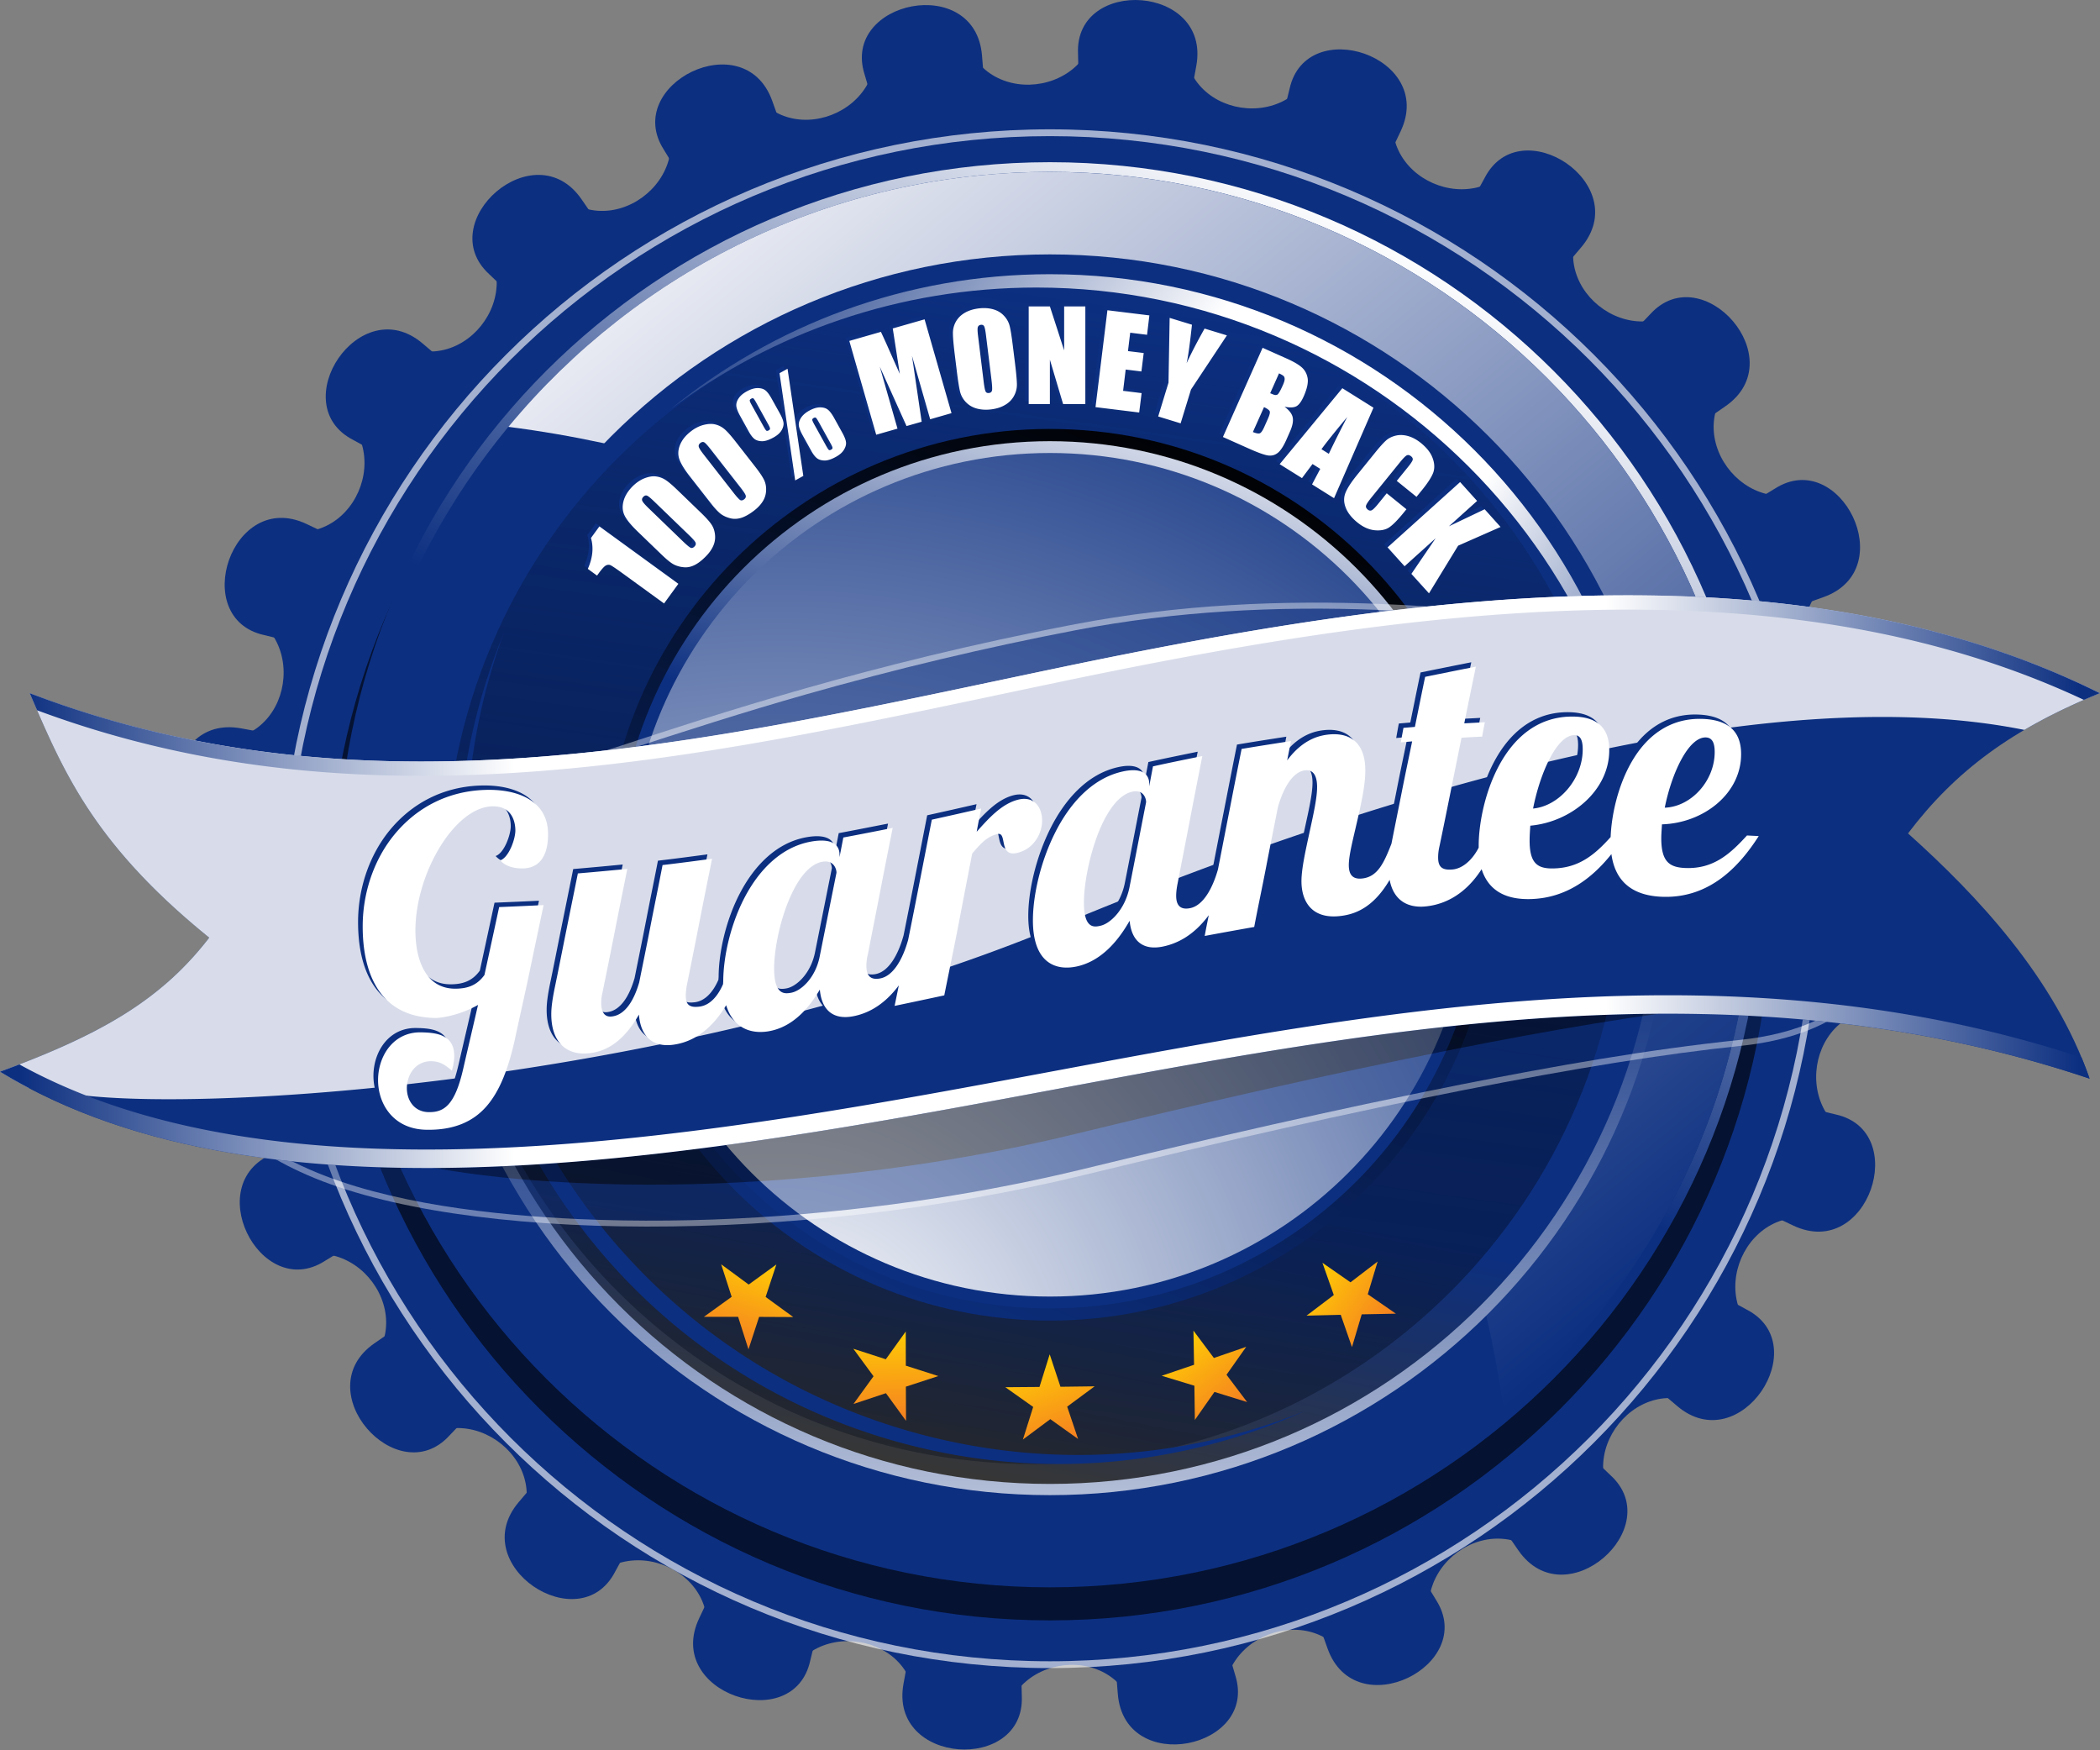
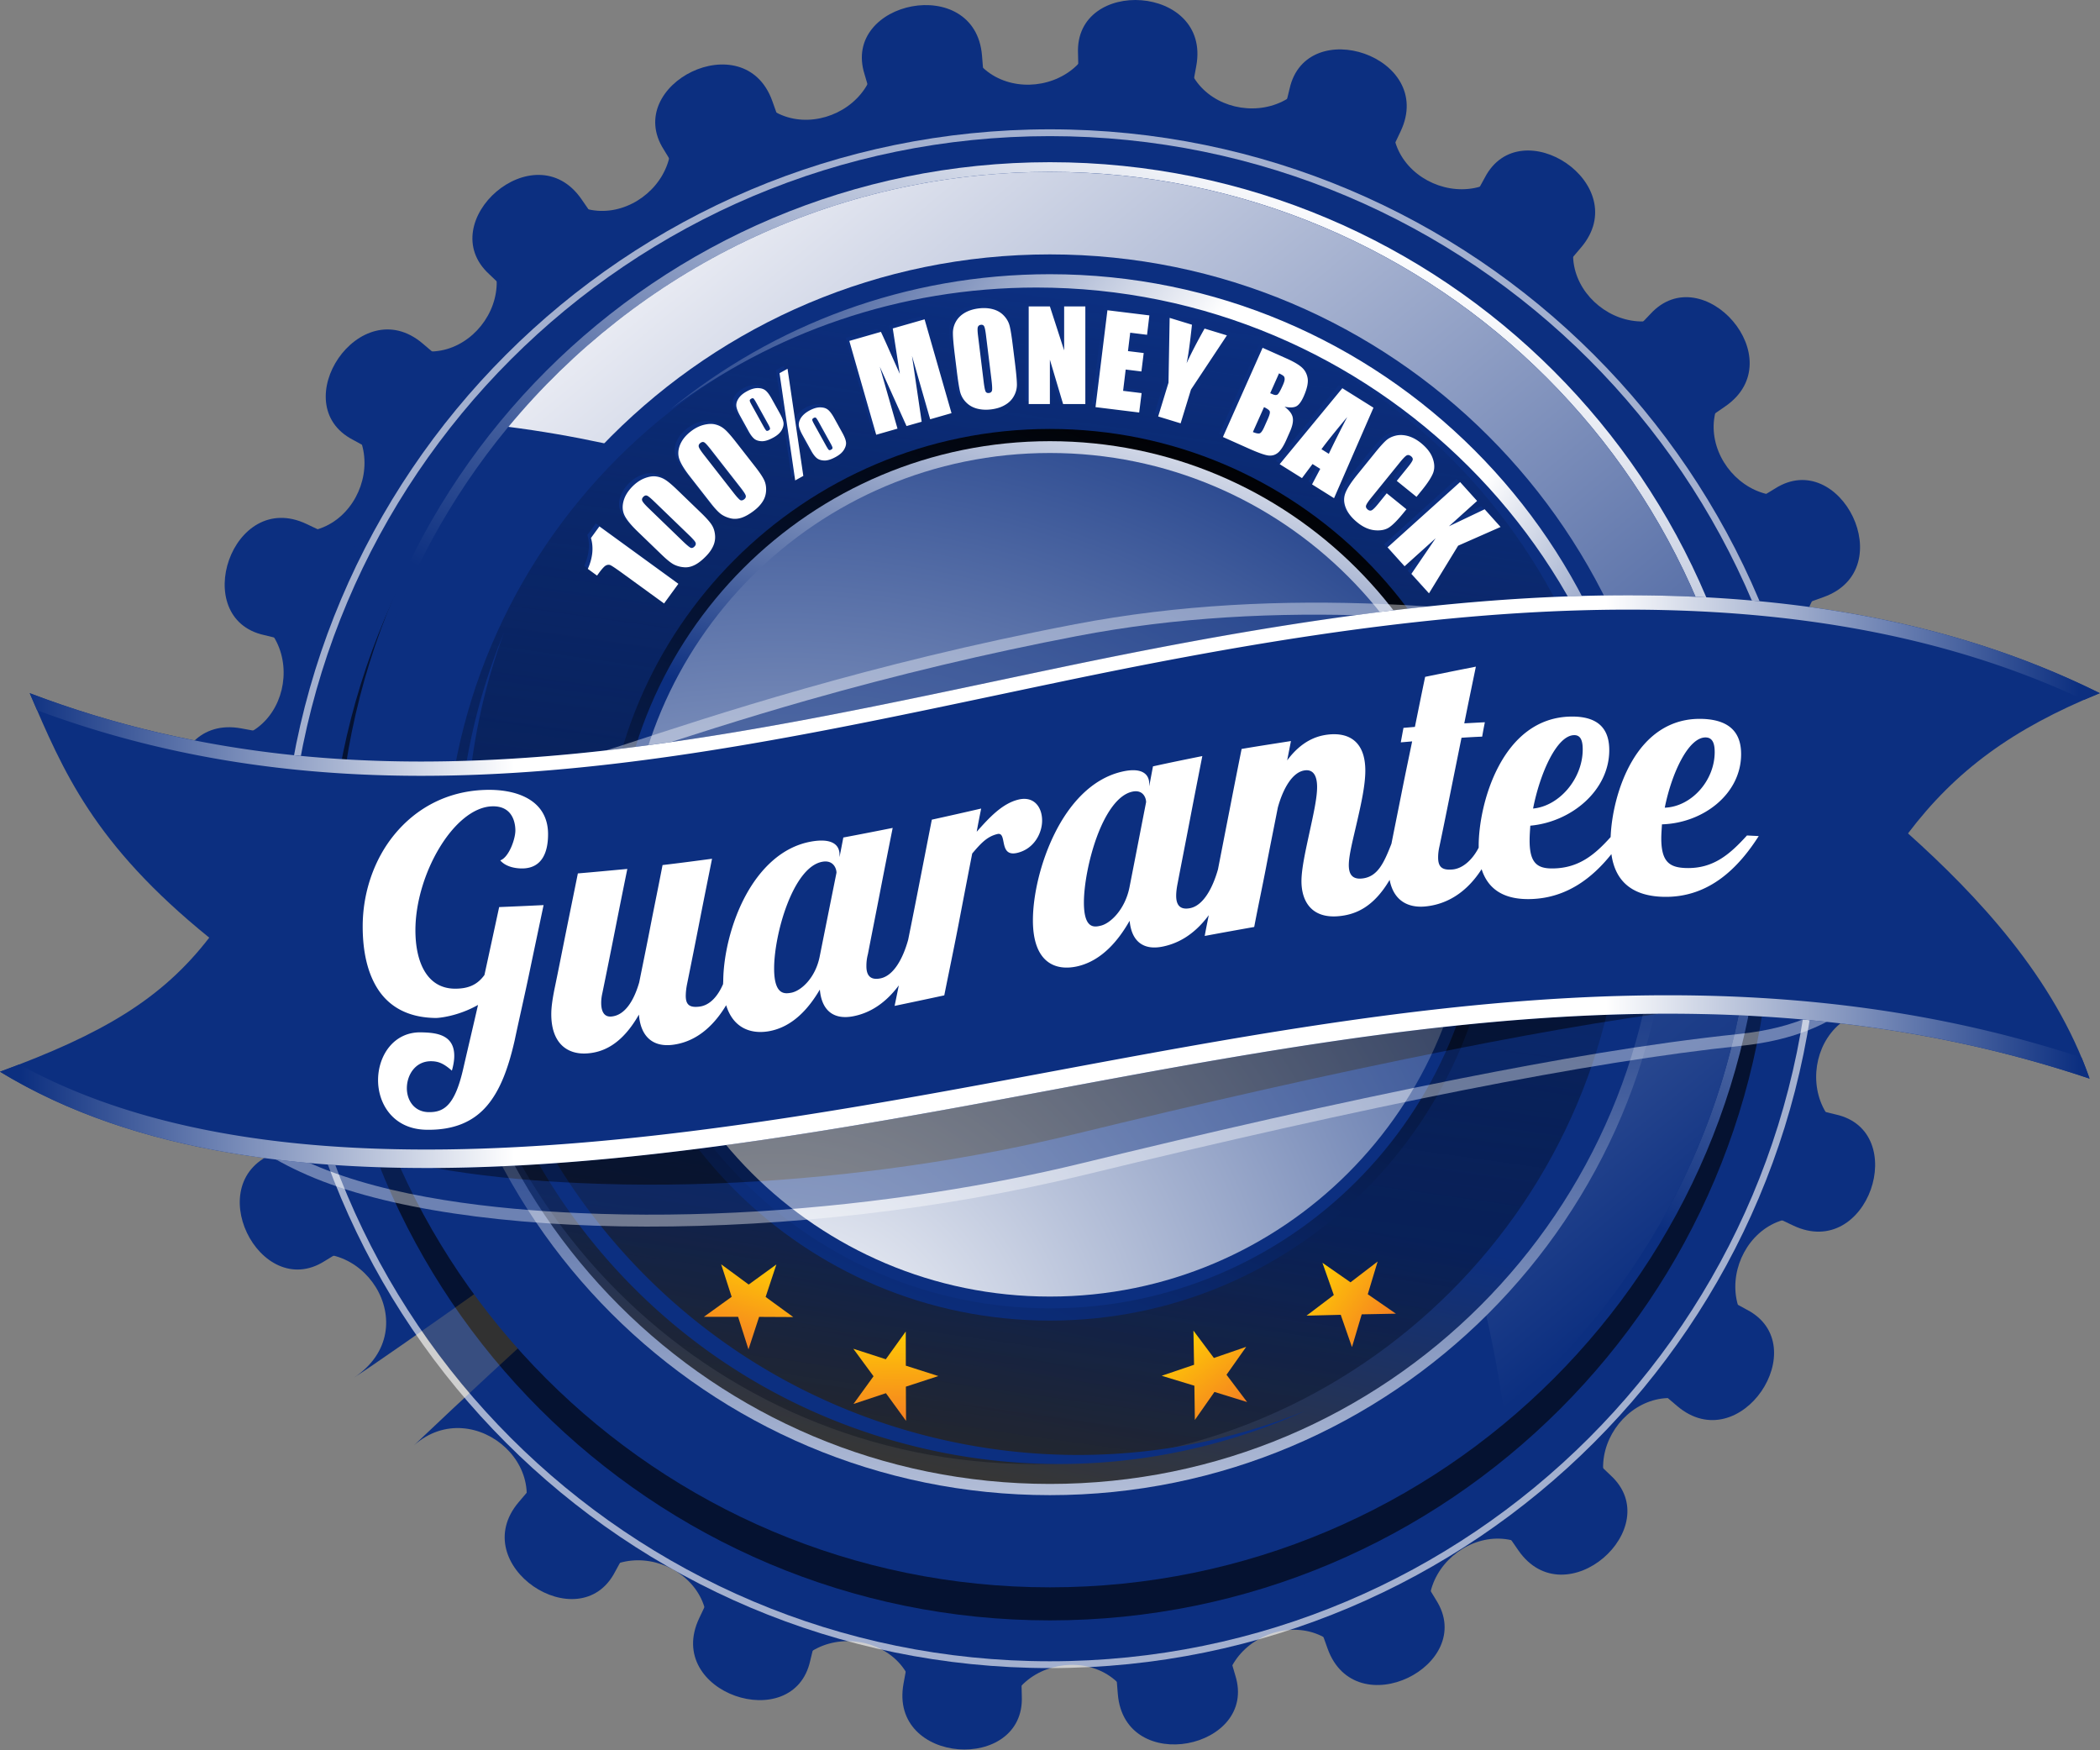
<svg xmlns="http://www.w3.org/2000/svg" width="618" height="515" fill="none">
  <rect width="100%" height="100%" fill="#808080" stroke="none" />
  <g clip-path="url(#a)">
    <path fill="url(#b)" fill-rule="evenodd" d="M309.394 257.205c76.5 25.391 160.859 55.368 238.52 78.319-22.468-7.525-15.266-43.027 10.397-37.965-21.516-4.816-249.134-42.305-248.917-40.354Z" clip-rule="evenodd" />
    <path fill="url(#c)" fill-rule="evenodd" d="M309.331 257.093c80.457 4.741 169.712 11.866 250.659 13.915-23.643-1.447-25.88-37.599.224-39.351-22.034.913-251.603 23.628-250.883 25.436Z" clip-rule="evenodd" />
    <path fill="url(#d)" fill-rule="evenodd" d="m309.373 257.058 237.625 43.417c23.942 4.379 26.292-35.822 3.615-34.816-22.684 1.021-242.142-9.174-241.24-8.601Z" clip-rule="evenodd" />
    <path fill="url(#e)" fill-rule="evenodd" d="M309.241 257.006c78.954-16.247 166.998-32.463 245.722-51.42-23.201 4.709-34.732-29.631-9.964-38.079-21.049 6.576-236.92 87.932-235.758 89.499Z" clip-rule="evenodd" />
    <path fill="url(#f)" fill-rule="evenodd" d="m309.275 256.96 240.758-19.555c24.265-1.975 16.132-41.407-5.524-34.558-21.636 6.846-236.262 53.806-235.234 54.113Z" clip-rule="evenodd" />
    <path fill="url(#g)" fill-rule="evenodd" d="M309.135 256.96c72.053-36.135 152.909-74.591 224.038-113.281-21.201 10.563-41.222-19.625-19.488-34.198-18.614 11.811-206.074 146.259-204.55 147.479Z" clip-rule="evenodd" />
    <path fill="url(#h)" fill-rule="evenodd" d="m309.149 256.905 227.493-81.217c22.929-8.185 4.866-44.159-14.266-31.946-19.131 12.216-214.297 113.117-213.227 113.163Z" clip-rule="evenodd" />
    <path fill="url(#i)" fill-rule="evenodd" d="M309.016 256.926c60.242-53.546 128.379-111.614 187.097-167.405-17.755 15.688-44.9-8.29-27.685-27.974-14.936 16.219-161.195 194.606-159.412 195.379Z" clip-rule="evenodd" />
    <path fill="url(#j)" fill-rule="evenodd" d="m309.016 256.873 198.732-137.326c20.026-13.838-6.734-43.917-22.056-27.163-15.334 16.754-177.718 164.72-176.676 164.489Z" clip-rule="evenodd" />
    <path fill="url(#k)" fill-rule="evenodd" d="M308.898 256.939c44.333-67.322 95.128-141.045 137.385-210.13-13.091 19.754-45.516 3.615-33.971-19.87-10.231 19.535-105.345 229.699-103.414 230Z" clip-rule="evenodd" />
    <path fill="url(#l)" fill-rule="evenodd" d="M308.883 256.884 465.302 72.798c15.748-18.548-17.88-40.68-28.348-20.527-10.46 20.146-129.014 205.102-128.071 204.613Z" clip-rule="evenodd" />
    <path fill="url(#m)" fill-rule="evenodd" d="M308.786 256.971c25.391-76.5 55.368-160.86 78.31-238.517-7.523 22.46-43.018 15.265-37.956-10.409-4.817 21.517-42.299 249.139-40.354 248.926Z" clip-rule="evenodd" />
    <path fill="url(#n)" fill-rule="evenodd" d="M308.75 256.926 412.186 38.635c10.427-22.006-27.789-34.677-32.684-12.506-4.894 22.17-71.535 231.517-70.752 230.797Z" clip-rule="evenodd" />
    <path fill="url(#o)" fill-rule="evenodd" d="M308.688 257.037c4.72-80.465 11.846-169.712 13.908-250.66-1.454 23.632-37.6 25.873-39.348-.23.902 22.031 23.615 251.603 25.44 250.89Z" clip-rule="evenodd" />
    <path fill="url(#p)" fill-rule="evenodd" d="m308.646 256.992 43.41-237.629c4.371-23.946-35.823-26.296-34.81-3.608 1.015 22.684-9.173 242.135-8.6 241.237Z" clip-rule="evenodd" />
    <path fill="url(#q)" fill-rule="evenodd" d="M308.597 257.118c-16.251-78.943-32.468-166.988-51.425-245.712 4.706 23.198-29.635 34.726-38.082 9.965 6.58 21.04 87.941 236.907 89.507 235.747Z" clip-rule="evenodd" />
    <path fill="url(#r)" fill-rule="evenodd" d="m308.548 257.093-19.56-240.765C287.003-7.937 247.585.2 254.423 21.845c6.854 21.647 53.803 236.273 54.125 235.248Z" clip-rule="evenodd" />
    <path fill="url(#s)" fill-rule="evenodd" d="M308.54 257.226c-36.124-72.046-74.587-152.898-113.274-224.038 10.56 21.198-19.628 41.222-34.193 19.489 11.793 18.625 146.258 206.081 147.467 204.549Z" clip-rule="evenodd" />
    <path fill="url(#t)" fill-rule="evenodd" d="M308.485 257.219 227.272 29.713c-8.185-22.919-44.166-4.856-31.946 14.275 12.213 19.132 113.124 214.29 113.159 213.231Z" clip-rule="evenodd" />
    <path fill="url(#u)" fill-rule="evenodd" d="M308.513 257.352C254.97 197.1 196.889 128.956 141.112 70.256c15.688 17.744-8.29 44.9-27.988 27.677 16.226 14.929 194.606 161.202 195.389 159.419Z" clip-rule="evenodd" />
    <path fill="url(#v)" fill-rule="evenodd" d="M308.457 257.352 171.127 58.621c-13.835-20.027-43.914 6.73-27.163 22.055 16.759 15.327 164.731 177.714 164.493 176.676Z" clip-rule="evenodd" />
    <path fill="url(#w)" fill-rule="evenodd" d="M308.52 257.471c-67.322-44.337-141.046-95.128-210.13-137.392 19.758 13.09 3.618 45.508-19.863 33.974 19.538 10.23 229.699 105.338 229.993 103.418Z" clip-rule="evenodd" />
    <path fill="url(#x)" fill-rule="evenodd" d="M308.457 257.485 124.378 101.073c-18.545-15.768-40.684 17.866-20.527 28.324C124 139.875 308.96 258.426 308.457 257.485Z" clip-rule="evenodd" />
    <path fill="url(#y)" fill-rule="evenodd" d="M308.562 257.583c-76.507-25.391-160.866-55.382-238.534-78.318 22.464 7.521 15.271 43.015-10.401 37.953 21.519 4.828 249.145 42.298 248.935 40.365Z" clip-rule="evenodd" />
    <path fill="url(#z)" fill-rule="evenodd" d="M308.498 257.618 90.208 154.176c-21.995-10.43-34.666 27.782-12.496 32.68 22.171 4.894 231.521 71.534 230.786 70.762Z" clip-rule="evenodd" />
    <path fill="url(#A)" fill-rule="evenodd" d="M308.611 257.684c-80.458-4.73-169.702-11.856-250.656-13.915 23.639 1.451 25.88 37.597-.227 39.351 22.033-.909 251.603-23.618 250.883-25.436Z" clip-rule="evenodd" />
    <path fill="url(#B)" fill-rule="evenodd" d="M308.576 257.726 70.948 214.312c-23.94-4.37-26.286 35.813-3.608 34.806 22.676-1.014 242.138 9.175 241.236 8.608Z" clip-rule="evenodd" />
    <path fill="url(#C)" fill-rule="evenodd" d="M308.708 257.771c-78.954 16.245-167.006 32.459-245.73 51.432 23.21-4.721 34.74 29.613 9.973 38.074 21.05-6.579 236.912-87.939 235.757-89.506Z" clip-rule="evenodd" />
    <path fill="url(#D)" fill-rule="evenodd" d="M308.674 257.817 67.912 277.38c-24.265 1.979-16.136 41.397 5.517 34.557 21.643-6.861 236.273-53.812 235.245-54.12Z" clip-rule="evenodd" />
    <path fill="url(#E)" fill-rule="evenodd" d="M308.807 257.827c-72.053 36.124-152.896 74.591-224.035 113.274 21.198-10.566 41.222 19.629 19.481 34.193 18.625-11.801 206.078-146.257 204.554-147.467Z" clip-rule="evenodd" />
    <path fill="url(#F)" fill-rule="evenodd" d="M308.799 257.884 81.3 339.096c-22.922 8.182-4.87 44.166 14.271 31.943 19.132-12.224 214.292-113.121 213.228-113.155Z" clip-rule="evenodd" />
    <path fill="url(#G)" fill-rule="evenodd" d="M308.932 257.845c-60.249 53.554-128.389 111.628-187.089 167.407 17.74-15.684 44.896 8.287 27.67 27.986 14.937-16.23 161.202-194.6 159.419-195.393Z" clip-rule="evenodd" />
-     <path fill="url(#H)" fill-rule="evenodd" d="M308.932 257.904 110.205 395.241c-20.027 13.832 6.729 43.914 22.051 27.16 15.324-16.762 177.711-164.731 176.676-164.497Z" clip-rule="evenodd" />
    <path fill="url(#I)" fill-rule="evenodd" d="M309.044 257.845c-44.327 67.321-95.121 141.052-137.382 210.12 13.08-19.742 45.509-3.602 33.974 19.865 10.231-19.531 105.345-229.692 103.408-229.985Z" clip-rule="evenodd" />
    <path fill="url(#J)" fill-rule="evenodd" d="M309.065 257.904 152.657 441.973c-15.765 18.559 17.87 40.703 28.331 20.543 10.464-20.153 129.021-205.112 128.077-204.612Z" clip-rule="evenodd" />
    <path fill="url(#K)" fill-rule="evenodd" d="M309.164 257.803c-25.397 76.51-55.375 160.863-78.318 238.531 7.521-22.469 43.012-15.273 37.949 10.404 4.825-21.523 42.312-249.145 40.369-248.935Z" clip-rule="evenodd" />
    <path fill="url(#L)" fill-rule="evenodd" d="M309.191 257.859 205.755 476.16c-10.426 21.99 27.792 34.662 32.681 12.494 4.894-22.173 71.546-231.529 70.755-230.795Z" clip-rule="evenodd" />
    <path fill="url(#M)" fill-rule="evenodd" d="M309.261 257.75c-4.728 80.457-11.853 169.713-13.916 250.66 1.462-23.643 37.608-25.887 39.362.23-.909-22.04-23.621-251.603-25.446-250.89Z" clip-rule="evenodd" />
    <path fill="url(#N)" fill-rule="evenodd" d="M309.31 257.792 265.892 495.41c-4.37 23.949 35.817 26.293 34.811 3.615-1.015-22.677 9.173-242.141 8.607-241.233Z" clip-rule="evenodd" />
    <path fill="url(#O)" fill-rule="evenodd" d="M309.352 257.659c16.244 78.948 32.474 167.007 51.424 245.722-4.706-23.201 29.628-34.732 38.075-9.963-6.58-21.056-87.933-236.912-89.499-235.759Z" clip-rule="evenodd" />
    <path fill="url(#P)" fill-rule="evenodd" d="m309.394 257.691 19.565 240.76c1.979 24.266 41.411 16.125 34.564-5.51-6.852-21.648-53.808-236.282-54.129-235.25Z" clip-rule="evenodd" />
    <path fill="url(#Q)" fill-rule="evenodd" d="M309.401 257.551c36.139 72.057 74.591 152.906 113.288 224.041-10.565-21.201 19.622-41.221 34.188-19.488-11.797-18.613-146.259-206.077-147.476-204.553Z" clip-rule="evenodd" />
    <path fill="url(#R)" fill-rule="evenodd" d="m309.457 257.572 81.227 227.483c8.174 22.928 44.158 4.873 31.942-14.266-12.223-19.132-113.12-214.283-113.169-213.217Z" clip-rule="evenodd" />
    <path fill="url(#S)" fill-rule="evenodd" d="M309.436 257.426c53.536 60.252 111.617 128.389 167.391 187.092-15.678-17.734 8.308-44.892 27.991-27.664-16.216-14.944-194.606-161.201-195.382-159.428Z" clip-rule="evenodd" />
    <path fill="url(#T)" fill-rule="evenodd" d="M309.492 257.439 446.821 456.16c13.832 20.027 43.921-6.727 27.16-22.055-16.755-15.327-164.727-177.711-164.489-176.666Z" clip-rule="evenodd" />
    <path fill="url(#U)" fill-rule="evenodd" d="M309.429 257.317c67.311 44.333 141.049 95.121 210.123 137.384-19.748-13.09-3.615-45.5 19.873-33.971-19.538-10.236-229.71-105.343-229.996-103.413Z" clip-rule="evenodd" />
    <path fill="url(#V)" fill-rule="evenodd" d="m309.485 257.306 184.082 156.401c18.552 15.762 40.677-17.865 20.53-28.334-20.152-10.466-205.101-129.021-204.612-128.067Z" clip-rule="evenodd" />
    <path fill="url(#W)" fill-rule="evenodd" d="m309.436 257.174 218.297 103.432c21.999 10.434 34.67-27.789 12.503-32.684-22.174-4.881-231.521-71.538-230.8-70.748Z" clip-rule="evenodd" />
    <g fill-rule="evenodd" clip-rule="evenodd" opacity=".62">
      <path fill="#fff" d="M308.974 38.051c125.009 0 226.388 101.373 226.388 226.377 0 125.008-101.379 226.389-226.388 226.389-125.004 0-226.384-101.381-226.384-226.389 0-125.004 101.38-226.377 226.384-226.377Z" />
      <path fill="#0C2F80" d="M308.967 40.055c123.91 0 224.381 100.481 224.381 224.373 0 123.91-100.471 224.381-224.381 224.381-123.896 0-224.367-100.471-224.367-224.381 0-123.892 100.471-224.373 224.367-224.373Z" />
      <path fill="#0C2F80" d="M308.967 42.055c122.799 0 222.374 99.583 222.374 222.373 0 122.785-99.575 222.389-222.374 222.389-122.788 0-222.367-99.604-222.367-222.389 0-122.791 99.579-222.373 222.367-222.373Z" />
      <path fill="#0C2F80" d="M308.966 44.072c121.693 0 220.367 98.684 220.367 220.356 0 121.688-98.674 220.381-220.367 220.381-121.68 0-220.36-98.693-220.36-220.381 0-121.672 98.68-220.356 220.36-220.356Z" />
      <path fill="#0C2F80" d="M308.967 46.065c120.589 0 218.366 97.792 218.366 218.363 0 120.582-97.777 218.367-218.366 218.367-120.578 0-218.363-97.785-218.363-218.367 0-120.571 97.785-218.363 218.363-218.363Z" />
      <path fill="#0C2F80" d="M308.967 48.075c119.477 0 216.367 96.891 216.367 216.353 0 119.484-96.891 216.361-216.367 216.361-119.463 0-216.356-96.877-216.356-216.361 0-119.462 96.893-216.353 216.356-216.353Z" />
      <path fill="#0C2F80" d="M308.967 50.082c118.365 0 214.36 95.985 214.36 214.346 0 118.373-95.995 214.361-214.36 214.361-118.361 0-214.347-95.988-214.347-214.361 0-118.361 95.986-214.346 214.347-214.346Z" />
      <path fill="#000" d="M308.967 52.086c117.261 0 212.36 95.086 212.36 212.342 0 117.268-95.1 212.354-212.36 212.354-117.246 0-212.343-95.086-212.343-212.354 0-117.256 95.097-212.342 212.343-212.342Z" />
      <path fill="#000" d="M308.967 54.085c116.155 0 210.347 94.202 210.347 210.343 0 116.148-94.191 210.34-210.347 210.34-116.144 0-210.333-94.191-210.333-210.34 0-116.141 94.189-210.343 210.333-210.343Z" />
    </g>
    <path fill="url(#X)" fill-rule="evenodd" d="M308.974 47.725c115.778 0 209.661 93.895 209.661 209.668 0 115.778-93.883 209.661-209.661 209.661-115.781 0-209.665-93.883-209.665-209.661 0-115.773 93.884-209.668 209.665-209.668Z" clip-rule="evenodd" />
    <path fill="url(#Y)" fill-rule="evenodd" d="M308.974 50.575c114.205 0 206.809 92.618 206.809 206.819 0 114.19-92.604 206.808-206.809 206.808-114.197 0-206.808-92.617-206.808-206.808 0-114.201 92.611-206.819 206.808-206.819Z" clip-rule="evenodd" />
    <path fill="url(#Z)" fill-rule="evenodd" d="M308.967 50.582c114.212 0 206.829 92.6 206.829 206.801 0 63.287-28.453 119.921-73.233 157.855-21.182-150.964-141.469-270.146-292.955-289.645 37.938-45.827 95.251-75.011 159.359-75.011Z" clip-rule="evenodd" />
    <path fill="url(#aa)" fill-rule="evenodd" d="M308.974 74.854c100.793 0 182.537 81.747 182.537 182.54 0 100.792-81.744 182.536-182.537 182.536-100.799 0-182.54-81.744-182.54-182.536 0-100.793 81.741-182.54 182.54-182.54Z" clip-rule="evenodd" />
    <path fill="url(#ab)" fill-rule="evenodd" d="M308.974 78.151c98.975 0 179.236 80.266 179.236 179.243 0 98.974-80.262 179.235-179.236 179.235-98.974 0-179.239-80.262-179.239-179.235 0-98.978 80.265-179.243 179.239-179.243Z" clip-rule="evenodd" />
    <path fill="url(#ac)" fill-rule="evenodd" d="M304.345 84.014c95.744 0 173.391 77.64 173.391 173.38 0 95.729-77.646 173.39-173.391 173.39-95.74 0-173.376-77.66-173.376-173.39 0-95.74 77.636-173.38 173.376-173.38Z" clip-rule="evenodd" />
    <path fill="url(#ad)" fill-rule="evenodd" d="M308.974 126.211c72.444 0 131.176 58.746 131.176 131.183 0 72.436-58.731 131.175-131.176 131.175-72.44 0-131.183-58.738-131.183-131.175 0-72.437 58.743-131.183 131.183-131.183Z" clip-rule="evenodd" />
    <path fill="url(#ae)" fill-rule="evenodd" d="M308.974 129.813c70.451 0 127.574 57.133 127.574 127.581 0 70.436-57.123 127.575-127.574 127.575S181.393 327.83 181.393 257.394c0-70.448 57.13-127.581 127.581-127.581Z" clip-rule="evenodd" />
    <path fill="url(#af)" fill-rule="evenodd" d="M308.94 80.682c97.597 0 176.753 79.154 176.753 176.744 0 7.842-.517 15.561-1.51 23.141.469-5.293.727-10.643.727-16.061 0-99.338-80.555-179.901-179.893-179.901-40.425 0-77.734 13.335-107.761 35.845 30.443-24.856 69.328-39.768 111.684-39.768Z" clip-rule="evenodd" />
    <path fill="url(#ag)" fill-rule="evenodd" d="M265.801 424.707c-94.278-25.244-150.244-122.189-124.99-216.465a177.573 177.573 0 0 1 7.451-21.954 179.387 179.387 0 0 0-4.86 15.314c-25.705 95.956 31.254 194.63 127.204 220.335 39.04 10.447 78.527 7.238 113.365-6.733-35.845 16.126-77.255 20.468-118.17 9.503Z" clip-rule="evenodd" />
    <path fill="url(#ah)" d="M308.974 381.5c68.542 0 124.106-55.564 124.106-124.106s-55.564-124.106-124.106-124.106-124.106 55.564-124.106 124.106S240.432 381.5 308.974 381.5Z" />
    <g fill-rule="evenodd" clip-rule="evenodd" opacity=".4">
      <path fill="#fff" d="M96.74 235.752c29.327-2.339 59.277-7.598 86.118-16.38 26.824-8.773 72.378-23.996 133.521-35.701 61.151-11.702 122.31-5.262 177.223 3.521 54.906 8.766 64.27 46.806 66.766 65.528 2.497 18.744-3.125 50.344-48.054 55.008-44.921 4.686-109.19 17.566-193.438 38.041-84.23 20.48-182.817 19.9-228.374 0-45.554-19.895-28.709-46.229-27.46-52.67 1.248-6.435-9.986-42.131 33.698-57.347Z" />
-       <path fill="#0C2F80" d="M97.103 237.5c-14.96 5.245-27.516 14.401-31.432 30.641-1.217 5.049-1.462 10.176-1.234 15.342.108 2.574.77 7.602.308 9.951-.486 2.539-1.93 5.664-2.668 8.301-1.153 4.049-1.699 8.217-1.122 12.412 2.024 15.166 17.691 24.529 30.233 29.998 23.02 10.055 54.259 13.426 79.111 14.553 34.907 1.551 70.867-.854 105.39-6.197 14.363-2.23 28.656-5.014 42.789-8.445 36.998-8.994 74.184-17.588 111.532-24.965 27.083-5.35 54.669-10.266 82.129-13.119 15.748-1.643 31.719-7.215 40.509-21.418 5.755-9.279 7.427-20.838 5.993-31.596-5.028-37.757-28.342-58.12-65.305-64.025-58.578-9.374-117.876-14.772-176.628-3.531-26.762 5.129-53.264 11.472-79.489 18.912-18.111 5.15-35.946 10.888-53.833 16.73-27.674 9.051-57.308 14.134-86.283 16.456Z" />
      <path fill="#0C2F80" d="M97.453 239.241c-14.275 5.052-26.33 13.761-30.093 29.32-1.182 4.881-1.412 9.846-1.186 14.853.12 2.811.798 7.754.294 10.369-.52 2.615-1.954 5.734-2.72 8.439-1.077 3.805-1.605 7.728-1.077 11.686 1.938 14.439 17.331 23.432 29.212 28.621 22.796 9.965 53.875 13.301 78.493 14.404 34.795 1.553 70.643-.838 105.047-6.182 14.314-2.217 28.565-4.984 42.655-8.412 37.013-9.014 74.221-17.594 111.59-24.984 27.146-5.355 54.78-10.271 82.304-13.139 15.167-1.58 30.704-6.889 39.2-20.594 5.538-8.93 7.119-20.104 5.734-30.432-4.909-36.98-27.635-56.735-63.851-62.511-58.36-9.332-117.483-14.744-176.026-3.539-26.705 5.108-53.172 11.44-79.342 18.874-18.084 5.147-35.893 10.859-53.764 16.716-27.731 9.064-57.423 14.155-86.47 16.511Z" />
      <path fill="#0C2F80" d="M97.82 240.968c-13.604 4.874-25.173 13.132-28.76 28.013-1.147 4.721-1.364 9.51-1.147 14.342.13 3.063.818 7.922.26 10.797-.532 2.734-1.966 5.818-2.753 8.594-1.01 3.559-1.525 7.258-1.025 10.957 1.836 13.699 16.961 22.35 28.174 27.236 22.586 9.875 53.497 13.168 77.881 14.252 34.687 1.553 70.416-.826 104.715-6.146 14.266-2.209 28.468-4.992 42.502-8.398 37.04-8.992 74.283-17.594 111.68-24.984 27.181-5.377 54.872-10.287 82.436-13.168 14.615-1.518 29.726-6.566 37.922-19.781 5.307-8.574 6.804-19.336 5.489-29.251-4.825-36.198-26.957-55.343-62.403-61.015-58.157-9.296-117.105-14.709-175.432-3.549-26.663 5.115-53.075 11.423-79.199 18.856-18.069 5.129-35.855 10.846-53.704 16.684-27.782 9.086-57.522 14.201-86.636 16.561Z" />
      <path fill="#0C2F80" d="M98.191 242.716c-12.947 4.661-24.02 12.503-27.446 26.677-1.098 4.574-1.29 9.189-1.098 13.867.143 3.287.84 8.084.23 11.209-.542 2.811-1.976 5.881-2.787 8.727-.933 3.328-1.433 6.783-.968 10.244 1.741 12.938 16.604 21.236 27.131 25.846 22.377 9.775 53.124 13.033 77.28 14.111 34.554 1.553 70.182-.826 104.365-6.127 14.216-2.201 28.369-4.971 42.354-8.369 37.083-9 74.34-17.621 111.757-25 27.237-5.391 54.977-10.307 82.598-13.193 14.034-1.455 28.733-6.238 36.621-18.973 5.098-8.209 6.503-18.564 5.237-28.068-4.72-35.421-26.271-53.962-60.948-59.515-57.935-9.268-116.715-14.67-174.845-3.545-26.608 5.094-52.97 11.391-79.042 18.814-18.048 5.115-35.81 10.825-53.645 16.664-27.835 9.107-57.621 14.247-86.794 16.631Z" />
      <path fill="#0C2F80" d="M98.558 244.457c-12.279 4.461-22.863 11.87-26.118 25.355-1.063 4.385-1.244 8.867-1.052 13.369.157 3.504.857 8.252.202 11.623-.566 2.902-2 5.957-2.817 8.873-.885 3.092-1.35 6.301-.93 9.51 1.636 12.182 16.265 20.174 26.1 24.482 22.159 9.67 52.749 12.908 76.664 13.978 34.449 1.537 69.954-.84 104.033-6.119 14.16-2.209 28.271-4.951 42.208-8.35 37.097-9.014 74.381-17.613 111.827-25.012 27.299-5.398 55.081-10.336 82.758-13.209 13.461-1.414 27.74-5.932 35.327-18.154 4.874-7.867 6.188-17.811 4.979-26.89-4.607-34.659-25.572-52.605-59.493-58.025-57.731-9.216-116.337-14.625-174.243-3.549-26.565 5.083-52.879 11.367-78.902 18.779-18.027 5.115-35.768 10.814-53.574 16.646-27.903 9.121-57.743 14.298-86.969 16.693Z" />
      <path fill="#0C2F80" d="M98.935 246.199c-11.611 4.262-21.712 11.234-24.806 24.034-1.021 4.217-1.186 8.537-1 12.867.167 3.732.866 8.439.167 12.041-1.227 6.35-4.685 10.664-3.727 17.81 1.535 11.404 15.933 19.104 25.065 23.096 21.933 9.588 52.368 12.77 76.041 13.824 34.345 1.531 69.742-.824 103.698-6.084 14.118-2.195 28.174-4.922 42.068-8.313 37.124-9.029 74.43-17.643 111.89-25.041 27.356-5.393 55.193-10.342 82.919-13.23 12.881-1.357 26.761-5.615 34.026-17.342 4.65-7.51 5.888-17.049 4.727-25.727-4.503-33.865-24.872-51.193-58.031-56.504-57.522-9.185-115.946-14.605-173.649-3.563-26.517 5.087-52.773 11.356-78.755 18.737-18.003 5.129-35.719 10.818-53.512 16.642-27.956 9.141-57.828 14.323-87.121 16.753Z" />
      <path fill="#000" d="M99.31 247.94c-10.94 4.049-20.569 10.619-23.492 22.699-.979 4.063-1.126 8.236-.947 12.377.171 3.957.881 8.621.136 12.467-1.16 5.992-4.594 10.629-3.713 17.23 1.434 10.607 15.611 18.027 24.026 21.705 21.727 9.488 51.994 12.65 75.44 13.691 34.223 1.545 69.508-.818 103.349-6.07 14.076-2.182 28.09-4.922 41.929-8.285 37.151-9.027 74.479-17.643 111.974-25.049 27.396-5.412 55.291-10.355 83.065-13.264 12.3-1.281 25.768-5.287 32.726-16.51 4.434-7.16 5.595-16.293 4.489-24.559-4.412-33.093-24.194-49.812-56.585-54.994-57.312-9.153-115.574-14.573-173.062-3.577-26.46 5.073-52.669 11.335-78.608 18.712-17.975 5.104-35.669 10.793-53.441 16.607-28.014 9.166-57.942 14.369-87.287 16.82Z" />
      <path fill="#000" d="M99.684 249.674c-10.276 3.842-19.416 9.996-22.167 21.396-.94 3.889-1.077 7.902-.905 11.875.178 4.16.898 8.803.101 12.881-1.094 5.629-4.489 10.621-3.69 16.656 1.32 9.781 15.3 16.971 22.994 20.32 21.502 9.385 51.616 12.502 74.821 13.545 34.107 1.531 69.276-.818 103.006-6.049 14.034-2.176 27.992-4.894 41.788-8.252 37.166-9.033 74.528-17.662 112.051-25.076 27.439-5.418 55.389-10.383 83.22-13.299 11.706-1.203 24.782-4.973 31.425-15.685 4.217-6.797 5.279-15.529 4.238-23.379-4.314-32.313-23.503-48.428-55.131-53.487-57.109-9.115-115.183-14.538-172.467-3.577-26.419 5.048-52.571 11.304-78.455 18.667-17.957 5.101-35.642 10.783-53.385 16.583-28.066 9.189-58.03 14.42-87.444 16.881Z" />
    </g>
    <path fill="url(#ai)" fill-rule="evenodd" d="M8.747 203.959c100.984 38.53 202.179 13.563 303.031-7.514 101.135-21.139 214.772-37.823 306.16 7.514-25.733 10.486-42.467 22.817-56.438 41.26 20.266 18.16 43.103 42.412 53.432 72.15-101.059-33.998-202.382-15.93-303.153 2.916C210.57 339.201 79.856 363.996 0 315.334c30.191-11.09 47.624-21.361 61.577-39.438-34.131-27.617-42.995-49.074-52.83-71.937Z" clip-rule="evenodd" />
-     <path fill="url(#aj)" fill-rule="evenodd" d="M8.747 203.959c100.984 38.53 202.179 13.563 303.031-7.514 101.135-21.139 214.772-37.823 306.16 7.514-8.252 3.36-15.58 6.923-22.202 10.807-71.507-14.405-178.544 13.608-284.119 57.599-116.197 48.41-266.726 56.318-295.779 48.41-2.542-.217-4.982-.42-7.356-.65A154.122 154.122 0 0 1 0 315.334c30.191-11.09 47.624-21.361 61.577-39.438-34.131-27.617-42.995-49.074-52.83-71.937Z" clip-rule="evenodd" opacity=".86" />
    <path fill="url(#ak)" fill-rule="evenodd" d="M8.747 203.959c100.984 38.53 202.179 13.563 303.031-7.514 101.135-21.139 214.772-37.823 306.16 7.514a248.412 248.412 0 0 0-4.671 1.972c-90.569-42.512-202.074-26.048-301.489-5.262-100.129 20.912-200.592 45.659-300.867 8.315-.723-1.665-1.44-3.339-2.164-5.025Zm603.814 107.194a117.335 117.335 0 0 1 2.371 6.217c-101.059-33.998-202.382-15.93-303.153 2.916C210.57 339.202 79.856 363.997 0 315.335a400.798 400.798 0 0 0 5.699-2.139c80.272 44.215 207.234 20.131 306.08 1.656 99.981-18.692 200.521-36.627 300.782-3.699Z" clip-rule="evenodd" />
    <path fill="url(#al)" fill-rule="evenodd" d="m228.475 372.059-3.161 9.553 8.126 5.916-10.049-.049-3.122 9.558-3.053-9.572-10.062-.008 8.164-5.881-3.087-9.566 8.1 5.951 8.144-5.902Z" clip-rule="evenodd" />
    <path fill="url(#am)" fill-rule="evenodd" d="m266.549 391.78.022 10.054 9.573 3.057-9.56 3.117.049 10.063-5.915-8.139-9.553 3.168 5.903-8.154-5.945-8.09 9.56 3.09 5.866-8.166Z" clip-rule="evenodd" />
-     <path fill="url(#an)" fill-rule="evenodd" d="m308.911 398.493 3.168 9.544 10.063-.127-8.091 5.979 3.217 9.518-8.182-5.838-8.062 6.005 3.027-9.601-8.202-5.803 10.056-.078 3.006-9.599Z" clip-rule="evenodd" />
    <path fill="url(#ao)" fill-rule="evenodd" d="m351.21 391.514 6.021 8.055 9.51-3.28-5.797 8.217 6.062 8.028-9.607-2.973-5.77 8.244-.139-10.068-9.615-2.93 9.517-3.238-.182-10.055Z" clip-rule="evenodd" />
    <path fill="url(#ap)" fill-rule="evenodd" d="m389.173 371.563 8.259 5.742 7.985-6.113-2.902 9.623 8.279 5.72-10.062.196-2.866 9.642-3.308-9.504-10.056.247 8.014-6.071-3.343-9.482Z" clip-rule="evenodd" />
    <path fill="#0C2F80" d="M145.528 265.61c-1.434 6.678-2.878 13.336-4.318 19.986-2.14 2.965-4.85 4.014-8.556 4.027-8.433.035-11.769-7.943-11.769-17.182 0-8.23 2.847-17.233 7.035-24.205 4.206-6.979 9.842-12.01 15.391-12.262 6.496-.287 6.996 5.402 6.996 7.094 0 2.605-1.934 7.94-4.444 8.808 1.889 2.199 5.35 2.444 6.951 2.363 5.178-.287 7.118-4.503 7.118-10.066 0-10.153-9.419-13.416-18.845-13.027-11.227.444-20.16 5.594-26.335 13.073-6.083 7.392-9.377 17.244-9.377 27.089 0 7.098 1.308 13.705 4.612 18.656 3.275 4.93 8.678 8.19 16.946 8.279.902.014 6.503-.502 12.384-3.838-1.44 6.271-2.916 12.531-4.363 18.795-2.469 10.77-5.675 12.84-10.24 12.748-4.241-.09-6.398-3.559-6.336-7.195.066-3.853 2.549-7.852 7.202-7.783 2.008.022 3.535.582 6.049 2.777.451-1.553.675-3.022.696-4.182.108-6.693-5.759-7.008-9.79-7.084-8.027-.154-12.523 6.797-12.632 13.818-.105 7.139 4.395 14.572 13.992 14.817 8.304.225 13.999-2.377 17.933-6.902 4.014-4.615 6.419-11.244 8.269-19.355 1.402-6.615 2.947-13.25 4.325-19.879 1.378-6.615 2.794-13.293 4.192-19.951-4.364.217-8.723.399-13.086.581Zm48.095-12.366c-1.112 5.749-2.305 11.506-3.416 17.254-1.115 5.762-2.301 11.523-3.455 17.279-1.563 5.412-4.233 9.691-8.188 10.049-2.217.188-3.004-1.645-3.004-4.029 0-.971.133-1.922.371-2.984a2048.99 2048.99 0 0 0 3.66-18.203 3402.934 3402.934 0 0 1 3.664-18.237c-4.853.469-9.713.923-14.566 1.332-1.146 5.696-2.301 11.387-3.458 17.094-1.15 5.699-2.259 11.398-3.451 17.076-.5 2.566-.874 4.895-.905 6.895-.133 8.811 4.615 12.369 10.695 11.887 4.199-.336 9.874-2.244 15.104-11.418.485 6.467 4.069 9.6 9.828 8.908 4.153-.49 10.447-2.691 15.845-11.65 2.008 6.623 7.115 8.525 12.374 7.664 7.209-1.174 12.017-6.867 15.181-12.285.542 6.23 4.115 8.957 9.786 7.867 3.595-.672 8.685-2.693 13.461-9.113-.412 2.035-.817 4.035-1.23 6.049a1732.47 1732.47 0 0 0 14.601-3.09c1.398-6.951 2.86-13.908 4.196-20.867 1.335-6.922 2.671-13.929 4.034-20.875 2.553-2.993 4.356-4.993 7.405-5.724 3.042-.745.21 6.902 5.881 5.535 4.938-1.186 7.279-5.8 7.279-9.5 0-4.003-2.419-7.293-6.985-6.182-4.86 1.199-8.727 5.517-12.266 9.468.406-2.266.86-4.552 1.316-6.825a1654.619 1654.619 0 0 1-14.524 3.273c-1.14 5.884-2.301 11.786-3.454 17.667a2356.97 2356.97 0 0 1-3.496 17.68c-1.518 5.504-4.272 10.588-8.182 11.363-2.839.561-4.153-.74-4.119-3.685.008-.949.084-2.02.448-3.44 1.195-6.195 2.44-12.398 3.622-18.576a2658.847 2658.847 0 0 1 3.664-18.566c-4.854.941-9.671 1.905-14.517 2.808-.371 1.916-.745 3.86-1.119 5.779v-.731c0-3.052-2.412-4.87-8.224-3.874-8.797 1.521-15.307 8.178-19.59 16.243-4.269 8.049-6.335 17.572-6.408 24.678 0 .35-.05.686-.05 1.021-1.559 3.615-3.901 6.236-6.908 6.635-2.836.365-4.133-.398-4.07-3.355.015-.943.123-2.014.406-3.412a2493.63 2493.63 0 0 0 3.664-18.363 2924.026 2924.026 0 0 1 3.668-18.374c-4.859.644-9.715 1.298-14.568 1.854Zm47.026-.976c3.21-.566 4.15 1.972 4.15 3.227-1.647 8.212-3.283 16.429-4.934 24.638-1.23 6.314-5.51 10.211-8.478 10.699-1.808.309-4.982.742-4.936-7.355.034-4.938 1.401-12.377 3.87-18.734 2.465-6.374 6.013-11.688 10.328-12.475Zm97.296-28.044c4.812-1.066 9.664-2.052 14.524-3.045a3423.08 3423.08 0 0 0-3.664 18.793c-1.196 6.248-2.434 12.503-3.615 18.755-.294 1.43-.413 2.52-.42 3.471-.028 2.965 1.273 4.293 4.119 3.727 3.866-.762 6.614-5.887 8.181-11.404 1.154-5.926 2.308-11.831 3.462-17.733 1.153-5.881 2.301-11.775 3.496-17.706 4.86-.832 9.664-1.559 14.523-2.325-.363 1.895-.734 3.79-1.111 5.688 4.244-5.727 8.678-7.167 11.81-7.566 6.489-.821 11.182 2.164 11.182 10.587 0 4.262-1.21 9.755-2.385 14.849-1.182 5.147-2.476 9.989-2.476 12.94 0 2.64 1 4.297 4.042 3.93 4.44-.531 6.3-4.517 8.51-10.223.993-5.017 2.021-10.042 3.007-15.038.986-5.028 2.063-10.052 3.091-15.073-1.119.112-2.224.199-3.336.301.245-1.409.497-2.832.776-4.272 1.119-.098 2.224-.186 3.371-.297 1-4.898 1.985-9.8 3.014-14.716 4.978-1.021 9.95-2.021 14.929-3a2833.38 2833.38 0 0 0-3.419 16.681c2.021-.112 4.035-.206 6.056-.318-.287 1.405-.531 2.818-.783 4.216a257.6 257.6 0 0 0-6.084.339 5758.144 5758.144 0 0 0-3.202 15.919c-1.084 5.304-2.154 10.632-3.259 15.943-.336 1.391-.42 2.444-.42 3.388 0 2.919 1.322 3.751 4.161 3.521 3.042-.234 5.923-2.825 7.769-6.43v-.587c0-6.004 1.637-15.391 5.896-23.38 4.23-7.961 11.062-14.496 21.39-14.607 9.007-.087 11.147 4.741 11.147 9.891 0 11.838-11.147 21.128-23.243 22.216-.084 1.454-.203 2.905-.21 4.171-.028 7.049 2.392 8.545 7.244 8.412 7.321-.22 11.972-4.063 16.622-9.22.202-6.129 2-14.982 6.251-22.282 4.217-7.241 10.985-12.922 21.021-12.479 8.972.388 11.111 5.262 11.111 10.356 0 11.716-11.111 20.275-23.286 20.653-.084 1.419-.209 2.86-.209 4.094 0 6.972 2.426 8.611 7.321 8.758 7.985.22 12.838-4.018 17.9-9.58 1.161.056 2.301.122 3.455.178-5.797 9.08-14.398 18.115-27.853 17.876-8.397-.154-14.272-3.713-15.51-12.572-5.552 6.968-12.999 12.789-23.327 13.223-7.321.309-12.748-2.182-14.853-8.772-5.545 8.633-12.377 10.555-16.572 10.954-5.154.49-9.343-1.762-10.496-7.81-4.804 8.189-10.126 10.041-14.104 10.572-8.817 1.217-11.881-4.236-11.853-10.286.014-3.598 1.189-8.825 2.301-13.975 1.119-5.136 2.314-10.252 2.314-13.636 0-3.496-1.252-5.237-3.664-4.905-3.622.521-6.385 5.391-7.895 10.94-1.161 5.85-2.336 11.71-3.462 17.559-1.14 5.871-2.377 11.723-3.503 17.576-4.854.853-9.706 1.734-14.566 2.642.37-2.027.783-4.063 1.195-6.111-4.769 6.455-9.881 8.469-13.454 9.217-5.643 1.203-9.244-1.35-9.824-7.58-3.168 5.572-7.993 11.615-15.146 13.342-6.832 1.664-13.405-1.141-13.328-13.691.042-7.119 2.196-16.87 6.461-25.418 4.252-8.51 10.762-15.937 19.587-18.055 5.741-1.384 8.182.469 8.182 3.539v.734c.369-1.953.741-3.918 1.111-5.859Zm-6.167 7.447c-4.329.993-7.902 6.636-10.335 13.237-2.427 6.594-3.79 14.182-3.818 19.156-.063 8.133 3.119 7.482 4.972 7.027 2.93-.727 7.16-4.873 8.434-11.315 1.65-8.341 3.251-16.688 4.895-25.047-.002-1.254-.911-3.802-4.148-3.058Zm132.63-12.436c0-2.57-.58-4.237-2.496-4.203-5.154.053-10.091 11.276-12.104 21.586 7.733-.73 14.6-8.81 14.6-17.383Zm38.843.773c0-2.556-.629-4.224-2.552-4.311-5.146-.207-10.126 10.559-12.146 20.667 7.783-.291 14.698-7.892 14.698-16.356Z" />
    <path fill="#fff" d="M146.895 266.897c-1.444 6.678-2.881 13.336-4.329 19.984-2.136 2.965-4.846 4.014-8.556 4.029-8.43.035-11.758-7.945-11.758-17.182 0-8.23 2.832-17.237 7.035-24.205 4.195-6.979 9.828-12.01 15.38-12.262 6.507-.287 7 5.395 7 7.09 0 2.608-1.94 7.944-4.451 8.811 1.898 2.203 5.35 2.444 6.958 2.356 5.185-.28 7.115-4.496 7.115-10.059 0-10.164-9.416-13.415-18.842-13.024-11.228.441-20.167 5.591-26.328 13.069-6.098 7.395-9.384 17.244-9.384 27.09 0 7.098 1.312 13.713 4.611 18.67 3.276 4.916 8.682 8.189 16.947 8.266.909 0 6.503-.504 12.384-3.838-1.434 6.272-2.92 12.529-4.36 18.795-2.468 10.783-5.674 12.846-10.24 12.748-4.234-.105-6.395-3.553-6.343-7.182.066-3.867 2.563-7.859 7.199-7.797 2.018.035 3.535.566 6.049 2.775.454-1.559.686-3.027.699-4.18.111-6.693-5.762-7-9.786-7.092-8.027-.147-12.531 6.797-12.633 13.818-.098 7.146 4.402 14.58 13.989 14.838 8.308.209 14.006-2.385 17.939-6.916 4.011-4.615 6.416-11.25 8.266-19.355 1.398-6.615 2.94-13.252 4.321-19.865 1.378-6.623 2.801-13.309 4.195-19.965a1541.5 1541.5 0 0 1-13.077.583Zm48.085-12.363c-1.105 5.748-2.294 11.509-3.42 17.257-1.101 5.756-2.293 11.504-3.45 17.266-1.564 5.42-4.23 9.699-8.182 10.041-2.224.203-3.004-1.623-3.004-4.027 0-.959.123-1.895.367-2.973a2421.152 2421.152 0 0 0 3.664-18.201 2937.16 2937.16 0 0 1 3.657-18.223c-4.849.444-9.705.913-14.555 1.318-1.154 5.709-2.311 11.387-3.465 17.1-1.15 5.699-2.256 11.391-3.447 17.07-.5 2.564-.874 4.895-.906 6.879-.14 8.818 4.608 12.385 10.688 11.902 4.195-.336 9.881-2.244 15.101-11.418.493 6.461 4.077 9.586 9.832 8.908 4.16-.496 10.457-2.693 15.838-11.664 2.021 6.637 7.122 8.537 12.385 7.686 7.202-1.182 12.013-6.875 15.185-12.293.534 6.23 4.115 8.949 9.786 7.865 3.587-.685 8.685-2.691 13.454-9.09-.406 2.014-.825 4.021-1.238 6.035 4.86-1.014 9.713-2.043 14.615-3.098 1.392-6.959 2.853-13.902 4.195-20.867 1.328-6.922 2.671-13.936 4.027-20.873 2.553-2.997 4.364-4.997 7.412-5.727 3.035-.734.196 6.902 5.875 5.535 4.943-1.185 7.286-5.8 7.286-9.499 0-4.003-2.434-7.287-6.993-6.168-4.86 1.185-8.72 5.493-12.258 9.454.405-2.266.859-4.552 1.314-6.825-4.86 1.122-9.671 2.207-14.523 3.273-1.154 5.881-2.301 11.775-3.455 17.666a2214.135 2214.135 0 0 1-3.503 17.668c-1.524 5.51-4.272 10.602-8.182 11.369-2.839.566-4.14-.74-4.111-3.678.007-.951.069-2.014.441-3.447 1.195-6.182 2.44-12.391 3.629-18.559a2891.563 2891.563 0 0 1 3.664-18.59c-4.853.969-9.678 1.913-14.523 2.822-.371 1.916-.741 3.86-1.119 5.772v-.724c0-3.053-2.416-4.871-8.224-3.874-8.789 1.521-15.3 8.181-19.586 16.244-4.27 8.063-6.336 17.572-6.412 24.678-.004.342-.042.685-.042 1.02-1.566 3.631-3.905 6.238-6.916 6.637-2.832.357-4.133-.412-4.069-3.355.024-.932.122-2.014.412-3.414a2657.208 2657.208 0 0 0 3.657-18.355c1.192-6.117 2.436-12.232 3.661-18.379-4.849.643-9.706 1.29-14.562 1.856Zm47.032-.972c3.199-.587 4.154 1.958 4.154 3.224a21460.8 21460.8 0 0 0-4.938 24.635c-1.244 6.328-5.517 10.209-8.481 10.699-1.801.309-4.986.742-4.931-7.35.028-4.943 1.402-12.383 3.867-18.74 2.463-6.373 6.005-11.703 10.329-12.468Zm97.289-28.065c4.811-1.066 9.671-2.052 14.524-3.031-1.23 6.283-2.469 12.545-3.657 18.793-1.196 6.248-2.434 12.51-3.629 18.758-.28 1.426-.399 2.518-.406 3.475-.027 2.959 1.273 4.281 4.105 3.721 3.866-.77 6.636-5.887 8.195-11.418 1.153-5.909 2.3-11.818 3.461-17.72a2441.48 2441.48 0 0 1 3.496-17.705c4.846-.829 9.671-1.559 14.517-2.325-.37 1.905-.741 3.79-1.111 5.689 4.237-5.724 8.691-7.168 11.811-7.566 6.496-.821 11.188 2.15 11.188 10.583 0 4.276-1.224 9.758-2.392 14.849-1.168 5.153-2.469 9.993-2.469 12.943 0 2.643.993 4.297 4.028 3.93 4.454-.531 6.3-4.517 8.523-10.22.993-5.021 2.015-10.045 3.007-15.052.986-5.017 2.057-10.041 3.084-15.059-1.119.102-2.224.189-3.343.287.259-1.398.511-2.818.791-4.262 1.104-.098 2.224-.185 3.363-.287 1-4.895 1.979-9.811 3.014-14.727 4.978-1.021 9.957-2.021 14.93-3-1.147 5.552-2.308 11.125-3.413 16.681 2.015-.108 4.042-.22 6.056-.321a126.397 126.397 0 0 0-.79 4.23 229.59 229.59 0 0 0-6.083.332c-1.07 5.304-2.147 10.608-3.21 15.905-1.07 5.314-2.14 10.629-3.259 15.957-.321 1.374-.412 2.44-.412 3.384 0 2.919 1.328 3.751 4.167 3.518 3.035-.231 5.923-2.829 7.769-6.426v-.587c0-6.003 1.643-15.395 5.888-23.38 4.231-7.968 11.063-14.496 21.398-14.604 9.007-.091 11.139 4.738 11.139 9.888 0 11.842-11.139 21.128-23.236 22.216-.091 1.458-.203 2.898-.203 4.164-.049 7.059 2.378 8.566 7.238 8.412 7.328-.213 11.971-4.052 16.607-9.227.224-6.115 2.014-14.981 6.266-22.268 4.202-7.241 10.985-12.922 21.02-12.489 8.972.398 11.111 5.272 11.111 10.363 0 11.712-11.111 20.279-23.3 20.656-.069 1.419-.195 2.863-.195 4.098 0 6.954 2.426 8.622 7.328 8.755 7.972.22 12.832-4.018 17.887-9.58 1.161.06 2.309.112 3.462.178-5.797 9.066-14.397 18.115-27.852 17.877-8.392-.154-14.286-3.707-15.503-12.573-5.567 6.968-13.021 12.79-23.335 13.215-7.328.314-12.754-2.168-14.859-8.775-5.552 8.642-12.384 10.558-16.572 10.964-5.153.49-9.343-1.762-10.496-7.824-4.811 8.201-10.125 10.041-14.111 10.586-8.804 1.211-11.866-4.252-11.839-10.285.021-3.599 1.189-8.836 2.301-13.972 1.105-5.14 2.301-10.255 2.301-13.639 0-3.493-1.237-5.251-3.664-4.898-3.615.5-6.37 5.384-7.895 10.936-1.147 5.846-2.336 11.706-3.455 17.555-1.125 5.87-2.391 11.723-3.496 17.577-4.859.859-9.713 1.734-14.565 2.643.363-2.041.783-4.063 1.195-6.111-4.782 6.447-9.88 8.469-13.453 9.217-5.643 1.195-9.259-1.35-9.839-7.574-3.168 5.566-7.978 11.594-15.133 13.35-6.831 1.65-13.411-1.154-13.328-13.699.042-7.125 2.19-16.88 6.455-25.421 4.244-8.514 10.754-15.947 19.586-18.059 5.741-1.384 8.189.469 8.189 3.539v.738c.362-1.962.733-3.927 1.103-5.878Zm-6.167 7.461c-4.321.997-7.901 6.646-10.328 13.237-2.427 6.604-3.79 14.18-3.825 19.149-.049 8.147 3.119 7.477 4.979 7.022 2.916-.707 7.154-4.859 8.434-11.301 1.643-8.342 3.252-16.688 4.888-25.044-.001-1.259-.911-3.822-4.148-3.063Zm132.637-12.444c0-2.559-.58-4.23-2.518-4.206-5.14.066-10.076 11.286-12.09 21.597 7.742-.724 14.608-8.81 14.608-17.391Zm38.838.766c0-2.531-.63-4.216-2.56-4.297-5.14-.206-10.126 10.559-12.133 20.67 7.784-.279 14.693-7.894 14.693-16.373Z" />
    <path fill="#0C2F80" fill-rule="evenodd" d="m440.541 154.158-12.496 5.493-8.58 14.021-5.153-5.724 7.118-10.489-9.146 8.247-5-5.556 21.349-19.226 5 5.559-8.301 7.468 10.517-5.01 4.692 5.217Zm-24.747-8.874 1.728-2.123c1.678-2.087 2.755-3.769 3.209-5.035.448-1.279.385-2.685-.195-4.255-.573-1.552-1.713-3.031-3.434-4.419-1.244-1.018-2.538-1.713-3.846-2.066-1.308-.364-2.553-.384-3.706-.081-1.154.301-2.098.818-2.867 1.521-.763.72-1.79 1.878-3.091 3.493l-5.293 6.517c-1.763 2.182-2.916 3.965-3.434 5.349-.531 1.375-.475 2.822.126 4.336.594 1.5 1.755 2.951 3.461 4.332 1.637 1.322 3.308 2.07 5 2.248 1.699.175 3.111-.08 4.217-.779 1.118-.707 2.6-2.213 4.475-4.51l.685-.871-5.797-4.699-2.252 2.797c-.992 1.228-1.692 1.944-2.091 2.165-.419.224-.825.167-1.259-.192-.447-.357-.601-.759-.468-1.199.14-.434.657-1.189 1.531-2.276l8.391-10.374c.916-1.126 1.574-1.811 1.98-2.049.412-.238.852-.157 1.328.231.427.336.574.703.469 1.08-.098.385-.601 1.136-1.511 2.269l-3.153 3.892 5.797 4.698Zm-25.796-12.671-2.175-1.343c1.504-2.066 4.035-5.216 7.594-9.475-2.215 4.259-4.02 7.864-5.419 10.818Zm13.132-13.566-11.594 26.625-6.481-4.052 2.433-4.581-2.286-1.419-3.111 4.15-6.56-4.102 18.439-22.345 9.16 5.724Zm-32.208-.171-3.266 7.343c.965.392 1.643.51 2.042.36.371-.143.805-.755 1.287-1.815l1.084-2.44c.496-1.129.671-1.86.552-2.203-.146-.35-.699-.762-1.699-1.245Zm4.412-9.919-2.601 5.836c.301.119.531.217.692.287.671.301 1.175.318 1.496.077.329-.252.839-1.15 1.545-2.706.357-.825.539-1.437.539-1.825-.014-.402-.112-.699-.315-.885-.201-.2-.655-.462-1.356-.784Zm-4.831-7.527-11.677 26.243 7.901 3.514c2.734 1.22 4.615 1.867 5.643 1.954 1.028.081 1.931-.22 2.721-.888.783-.678 1.573-1.899 2.363-3.671l1.077-2.434c.762-1.703 1.042-3.091.86-4.174-.203-1.077-1.008-2.144-2.42-3.203 1.553.304 2.699.269 3.461-.126.756-.388 1.462-1.353 2.154-2.895 1-2.262 1.398-4.059 1.175-5.378-.224-1.329-.812-2.412-1.776-3.23-.958-.832-2.524-1.727-4.664-2.682l-6.818-3.03ZM360 97.779l-10.566 15.933-3.035 9.947-6.629-2.031 3.035-9.936.35-19.062 6.566 2.007c-.615 5.664-1.133 9.447-1.581 11.338 1.294-2.811 3.056-6.213 5.287-10.206l6.573 2.01Zm-35.167-7.402 12.363 1.518-.699 5.713-4.943-.615-.665 5.398 4.623.57-.665 5.433-4.622-.57-.77 6.269 5.44.671-.706 5.706-12.859-1.581 3.503-28.512Zm-6.481-1.118v28.723h-6.546l-3.895-13.063v13.063h-6.237V89.259h6.237l4.189 12.933V89.259h6.252Zm-29.258 8.37c-.161-1.332-.336-2.167-.538-2.52-.183-.346-.511-.5-.966-.448-.392.052-.671.234-.839.56-.168.325-.161 1.227.014 2.692l1.637 13.314c.203 1.65.398 2.668.587 3.035.183.377.525.528 1.008.468.51-.066.804-.325.888-.787.084-.479.02-1.535-.182-3.217l-1.609-13.097Zm8.559 8.45c.357 2.871.539 4.902.553 6.112a6.896 6.896 0 0 1-.867 3.423c-.587 1.077-1.461 1.947-2.602 2.626-1.14.675-2.517 1.116-4.125 1.315-1.524.188-2.931.104-4.203-.249-1.279-.35-2.35-.975-3.217-1.877-.853-.913-1.426-1.947-1.713-3.098-.286-1.164-.608-3.21-.972-6.14l-.602-4.881c-.35-2.867-.538-4.902-.538-6.115-.015-1.21.279-2.336.867-3.419.587-1.066 1.447-1.944 2.601-2.619 1.14-.678 2.518-1.126 4.119-1.314 1.538-.189 2.93-.108 4.217.241 1.266.35 2.342.976 3.202 1.881.86.913 1.44 1.944 1.713 3.102.294 1.161.616 3.199.973 6.143l.594 4.869Zm-26.614-13.034 7.923 27.618-6.279 1.797-5.35-18.635 2.84 19.355-4.447 1.28-7.874-17.461 5.224 18.212-6.272 1.808-7.923-27.621 9.3-2.664a263.905 263.905 0 0 1 2.553 5.629l3 6.734-2.056-13.356 9.361-2.696Zm-31.194 30.153c-.364-.661-.626-1.042-.791-1.175-.153-.119-.377-.098-.678.066-.28.154-.413.343-.398.542.017.213.199.64.566 1.293l3.51 6.332c.385.713.672 1.115.815 1.23.158.102.382.07.679-.098.283-.15.42-.332.398-.531-.018-.2-.199-.616-.545-1.234l-3.556-6.425Zm4.572-1.112 2.406 4.329c.615 1.122.979 2.02 1.069 2.706.112.689-.063 1.434-.538 2.241-.462.808-1.27 1.531-2.423 2.167-1.312.724-2.423 1.081-3.347 1.066-.93-.021-1.664-.238-2.209-.661-.56-.427-1.115-1.157-1.689-2.182l-2.521-4.542c-.678-1.224-1.056-2.206-1.136-2.947-.077-.734.15-1.503.657-2.273.514-.776 1.308-1.461 2.374-2.052 1.199-.657 2.266-.982 3.233-.975.966 0 1.721.23 2.287.675.572.441 1.18 1.259 1.837 2.448Zm-22.963-4.573c-.37-.668-.622-1.049-.779-1.171-.15-.115-.378-.094-.671.07-.287.154-.424.339-.413.56.007.203.196.633.549 1.272l3.511 6.329c.398.72.668 1.136.825 1.251.157.098.388.066.692-.108.272-.143.395-.325.384-.535-.014-.21-.189-.615-.527-1.234l-3.571-6.434Zm4.583-1.105 2.392 4.318c.622 1.122.989 2.032 1.091 2.717.095.678-.084 1.419-.553 2.227-.465.804-1.268 1.528-2.416 2.161-1.328.734-2.454 1.091-3.363 1.08-.909-.007-1.646-.23-2.199-.65-.549-.43-1.118-1.157-1.699-2.206l-2.507-4.514c-.685-1.249-1.063-2.227-1.143-2.968-.069-.741.15-1.49.661-2.262.522-.776 1.315-1.455 2.381-2.049 1.182-.65 2.248-.972 3.206-.979.966 0 1.728.224 2.298.668.568.443 1.194 1.257 1.851 2.457Zm4.668-8.808-2.357 1.308 4.605 31.544 2.392-1.318-4.64-31.534Zm-22.544 23.789c-.937-1.203-1.587-1.913-1.937-2.126-.363-.217-.748-.154-1.188.182-.409.325-.564.703-.444 1.133.126.43.629 1.224 1.545 2.395l8.629 11.038c1.024 1.315 1.707 2.056 2.039 2.228.343.185.72.098 1.133-.228.426-.332.58-.699.454-1.122-.108-.42-.608-1.182-1.476-2.297l-8.755-11.203Zm7.136-2.517 5.897 7.542c1.34 1.724 2.221 3.049 2.641 3.972.43.934.618 1.965.556 3.104-.053 1.147-.371 2.182-.976 3.126-.595.951-1.398 1.821-2.43 2.619-1.35 1.06-2.598 1.783-3.734 2.171-1.146.381-2.23.455-3.279.21-1.049-.245-1.973-.647-2.766-1.199-.805-.573-1.818-1.643-3.064-3.227l-6.178-7.905c-1.615-2.08-2.65-3.776-3.104-5.09-.451-1.318-.389-2.707.195-4.165.577-1.457 1.63-2.776 3.147-3.968 1.233-.968 2.514-1.615 3.828-1.947 1.318-.335 2.472-.371 3.443-.126a6.624 6.624 0 0 1 2.63 1.343c.788.641 1.851 1.824 3.194 3.54Zm-23.695 17.905c-1.098-1.052-1.832-1.675-2.209-1.832-.382-.157-.763-.049-1.141.339-.374.388-.468.783-.29 1.192.175.398.794 1.129 1.85 2.157l10.084 9.723c1.206 1.164 1.989 1.808 2.342 1.934.35.119.717-.014 1.088-.388.367-.392.476-.78.297-1.175-.168-.402-.772-1.087-1.786-2.07l-10.235-9.88Zm6.721-3.486 6.884 6.654c1.57 1.524 2.619 2.71 3.178 3.563.55.871.882 1.86.973 3.003a6.1 6.1 0 0 1-.525 3.224c-.458 1.024-1.14 2.003-2.042 2.94-1.196 1.227-2.325 2.122-3.402 2.664-1.073.535-2.143.762-3.206.661-1.08-.102-2.049-.364-2.926-.808-.854-.441-2.015-1.36-3.473-2.77l-7.209-6.968c-1.898-1.832-3.154-3.364-3.783-4.598-.633-1.241-.766-2.629-.396-4.147.375-1.528 1.232-2.986 2.566-4.374 1.095-1.14 2.273-1.958 3.528-2.462 1.252-.514 2.388-.716 3.385-.608a6.614 6.614 0 0 1 2.8.958c.867.537 2.081 1.564 3.648 3.068Zm-22.979 10.692 23.233 16.884-4.21 5.797-12.461-9.048c-1.801-1.311-2.909-2.049-3.342-2.227-.42-.182-.871-.137-1.34.112-.465.251-1.195 1.038-2.164 2.381l-.416.577-2.706-1.962c1.427-3.244 1.741-6.279.92-9.097l2.486-3.417Z" clip-rule="evenodd" />
    <path fill="#fff" fill-rule="evenodd" d="m441.597 155.056-12.488 5.503-8.58 14.024-5.175-5.73 7.14-10.482-9.146 8.244-5-5.559 21.342-19.216 5 5.552-8.294 7.464 10.518-5.014 4.683 5.214Zm-24.739-8.867 1.72-2.115c1.686-2.094 2.755-3.772 3.217-5.045.44-1.273.385-2.686-.196-4.252-.566-1.556-1.713-3.024-3.419-4.415-1.266-1.021-2.553-1.707-3.867-2.073-1.321-.357-2.552-.378-3.699-.077-1.153.297-2.111.811-2.867 1.531-.762.71-1.797 1.867-3.098 3.479l-5.279 6.52c-1.769 2.186-2.916 3.965-3.447 5.35-.524 1.381-.482 2.825.126 4.332.602 1.503 1.748 2.965 3.447 4.332 1.637 1.329 3.321 2.077 5.007 2.258 1.713.175 3.126-.087 4.23-.783 1.104-.709 2.595-2.209 4.461-4.52l.707-.867-5.805-4.699-2.266 2.797c-.978 1.234-1.691 1.947-2.083 2.164-.399.231-.825.171-1.252-.182-.447-.371-.608-.766-.469-1.206.14-.43.644-1.192 1.524-2.279l8.398-10.363c.909-1.129 1.573-1.815 1.972-2.052.405-.234.847-.164 1.336.224.427.35.573.706.476 1.084-.105.388-.608 1.143-1.531 2.272l-3.147 3.888 5.804 4.697Zm-25.804-12.66-2.167-1.353c1.503-2.063 4.034-5.22 7.58-9.468-2.203 4.248-4.014 7.863-5.413 10.821Zm13.14-13.569-11.601 26.625-6.476-4.056 2.412-4.573-2.272-1.419-3.104 4.143-6.56-4.101 18.44-22.349 9.161 5.73Zm-32.208-.172-3.28 7.335c.98.398 1.65.514 2.049.367.378-.15.805-.766 1.28-1.818l1.091-2.447c.496-1.119.678-1.85.538-2.199-.127-.346-.693-.762-1.678-1.238Zm4.412-9.929-2.602 5.846c.294.115.524.203.692.283.672.294 1.168.322 1.496.073.322-.248.84-1.146 1.532-2.706.37-.822.545-1.43.538-1.825 0-.398-.105-.699-.315-.888-.202-.195-.642-.462-1.341-.783Zm-4.832-7.524-11.678 26.247 7.888 3.521c2.748 1.21 4.629 1.867 5.65 1.94 1.034.081 1.93-.213 2.713-.874.79-.682 1.587-1.913 2.378-3.678l1.076-2.434c.763-1.699 1.042-3.098.847-4.171-.19-1.087-1-2.15-2.42-3.21 1.566.312 2.721.266 3.469-.129.748-.388 1.468-1.35 2.16-2.884 1-2.269 1.392-4.066 1.168-5.392-.224-1.314-.818-2.398-1.783-3.227-.951-.832-2.51-1.727-4.664-2.671l-6.804-3.038Zm-10.503-3.654L350.49 114.62l-3.049 9.944-6.607-2.024 3.041-9.944.336-19.062 6.566 2.01c-.608 5.664-1.133 9.444-1.58 11.335 1.3-2.808 3.049-6.216 5.293-10.199l6.573 2.001Zm-35.166-7.395 12.349 1.514-.685 5.706-4.958-.612-.657 5.413 4.629.566-.672 5.426-4.629-.566-.762 6.266 5.447.668-.714 5.71-12.853-1.583 3.505-28.508Zm-6.496-1.129v28.733h-6.545l-3.889-13.062v13.062h-6.237V90.157h6.237l4.196 12.94v-12.94h6.238Zm-29.251 8.37c-.168-1.318-.336-2.153-.531-2.517-.188-.35-.518-.497-.972-.44-.392.049-.672.238-.832.563-.183.318-.168 1.209.014 2.692l1.629 13.3c.196 1.664.406 2.668.581 3.045.182.378.531.528 1.014.462.511-.06.797-.322.895-.783.077-.469.021-1.532-.182-3.22l-1.616-13.102Zm8.566 8.465c.35 2.863.531 4.892.545 6.101a6.782 6.782 0 0 1-.874 3.43c-.58 1.07-1.44 1.951-2.602 2.619-1.133.685-2.517 1.122-4.118 1.318-1.531.186-2.923.098-4.203-.248-1.279-.35-2.342-.972-3.209-1.881a6.824 6.824 0 0 1-1.728-3.102c-.279-1.157-.608-3.206-.965-6.136l-.602-4.871c-.35-2.871-.531-4.905-.531-6.122a6.795 6.795 0 0 1 .853-3.419c.594-1.073 1.461-1.94 2.601-2.622 1.154-.675 2.524-1.112 4.133-1.312 1.524-.188 2.93-.104 4.203.245 1.279.35 2.35.972 3.209 1.884.86.906 1.434 1.937 1.714 3.091.293 1.161.608 3.21.965 6.14l.609 4.885Zm-26.621-13.031 7.923 27.604-6.28 1.801-5.349-18.639 2.846 19.366-4.454 1.269-7.867-17.45 5.21 18.212-6.266 1.797-7.916-27.607 9.301-2.668a225.844 225.844 0 0 1 2.545 5.615l3.007 6.744-2.069-13.363 9.369-2.681Zm-31.191 30.149c-.367-.668-.636-1.049-.783-1.182-.16-.119-.388-.098-.685.07-.276.15-.416.339-.392.542.007.217.199.636.556 1.29l3.51 6.332c.392.71.675 1.119.818 1.231.15.102.385.077.69-.098.266-.15.401-.325.377-.531-.011-.203-.182-.605-.531-1.227l-3.56-6.427Zm4.573-1.129 2.402 4.342c.622 1.119.979 2.024 1.077 2.703.111.685-.077 1.434-.546 2.234-.469.811-1.266 1.535-2.412 2.164-1.318.734-2.434 1.094-3.36 1.081-.923-.028-1.66-.241-2.206-.668-.553-.416-1.119-1.157-1.692-2.185l-2.51-4.528c-.686-1.234-1.064-2.217-1.148-2.955-.069-.73.161-1.493.664-2.272.521-.769 1.308-1.465 2.367-2.052 1.199-.657 2.27-.986 3.23-.982.969.01 1.731.23 2.291.678.57.447 1.183 1.258 1.843 2.44Zm-22.964-4.567c-.363-.657-.629-1.049-.779-1.168-.154-.115-.392-.091-.679.077-.279.154-.419.339-.409.549.004.21.192.625.549 1.269l3.511 6.339c.402.724.675 1.14.832 1.245.148.102.381.073.692-.098.266-.15.398-.332.378-.538-.011-.21-.186-.626-.524-1.231l-3.571-6.444Zm4.577-1.097 2.398 4.311c.629 1.133.982 2.031 1.084 2.72.094.682-.084 1.416-.539 2.23-.468.808-1.268 1.528-2.43 2.164-1.325.734-2.44 1.094-3.356 1.083-.909-.021-1.644-.234-2.206-.654-.553-.43-1.112-1.168-1.692-2.203l-2.503-4.524c-.692-1.241-1.074-2.234-1.154-2.965-.069-.738.147-1.489.672-2.269.521-.78 1.308-1.455 2.374-2.035 1.185-.664 2.251-.982 3.213-.982.965 0 1.717.22 2.29.664.573.439 1.188 1.264 1.849 2.46Zm4.671-8.811-2.36 1.304 4.612 31.551 2.392-1.332-4.644-31.523Zm-22.544 23.789c-.944-1.206-1.591-1.919-1.94-2.125-.357-.206-.741-.15-1.175.185-.427.333-.57.703-.458 1.133.125.423.633 1.224 1.549 2.388l8.625 11.045c1.024 1.318 1.717 2.056 2.035 2.231.339.171.72.091 1.146-.234.42-.329.566-.696.455-1.115-.119-.423-.619-1.182-1.483-2.297l-8.754-11.211Zm7.136-2.521 5.898 7.552c1.339 1.717 2.217 3.042 2.647 3.969.434.93.608 1.965.553 3.091-.06 1.15-.378 2.192-.982 3.14-.595.944-1.399 1.818-2.427 2.619-1.35 1.063-2.604 1.776-3.734 2.171-1.144.377-2.234.451-3.283.206-1.049-.252-1.975-.65-2.769-1.199-.79-.563-1.808-1.633-3.056-3.234l-6.171-7.898c-1.63-2.077-2.661-3.776-3.108-5.087-.458-1.318-.389-2.71.188-4.161.584-1.465 1.629-2.783 3.147-3.968 1.238-.976 2.518-1.619 3.843-1.958 1.311-.325 2.469-.371 3.434-.119a6.53 6.53 0 0 1 2.636 1.339c.782.642 1.834 1.827 3.184 3.537Zm-23.694 17.915c-1.099-1.066-1.833-1.678-2.203-1.832-.388-.168-.776-.052-1.146.343-.371.377-.469.772-.291 1.178.179.409.791 1.126 1.86 2.157l10.08 9.734c1.203 1.157 1.979 1.8 2.328 1.919.364.133.732-.007 1.088-.385.381-.381.476-.769.301-1.178-.172-.395-.77-1.077-1.783-2.056l-10.234-9.88Zm6.715-3.486 6.898 6.657c1.566 1.51 2.619 2.692 3.164 3.559.563.856.881 1.856.986 2.997a6.252 6.252 0 0 1-.531 3.227c-.458 1.028-1.137 1.996-2.049 2.937-1.186 1.234-2.322 2.125-3.395 2.661-1.08.545-2.147.766-3.213.661a7.817 7.817 0 0 1-2.912-.801c-.867-.447-2.018-1.367-3.473-2.769l-7.223-6.965c-1.889-1.832-3.154-3.367-3.783-4.611-.626-1.238-.766-2.619-.389-4.146.371-1.521 1.224-2.972 2.566-4.367 1.098-1.129 2.27-1.947 3.524-2.465 1.263-.503 2.392-.717 3.388-.605 1 .112 1.934.43 2.79.962.873.534 2.09 1.558 3.652 3.068Zm-22.977 10.685 23.24 16.894-4.214 5.783-12.453-9.049c-1.808-1.3-2.913-2.045-3.343-2.227-.42-.175-.871-.136-1.35.115-.465.252-1.182 1.035-2.164 2.392l-.416.566-2.706-1.972c1.434-3.234 1.744-6.269.919-9.087l2.487-3.415Z" clip-rule="evenodd" />
  </g>
  <defs>
    <linearGradient id="b" x1="437.625" x2="427.218" y1="265.074" y2="301.369" gradientUnits="userSpaceOnUse">
      <stop stop-color="#0C2F80" />
      <stop offset=".34" stop-color="#0C2F80" />
      <stop offset=".6" stop-color="#0C2F80" />
      <stop offset="1" stop-color="#0C2F80" />
    </linearGradient>
    <linearGradient id="c" x1="435.213" x2="434.583" y1="232.339" y2="268.432" gradientUnits="userSpaceOnUse">
      <stop stop-color="#0C2F80" />
      <stop offset=".34" stop-color="#0C2F80" />
      <stop offset=".6" stop-color="#0C2F80" />
      <stop offset="1" stop-color="#0C2F80" />
    </linearGradient>
    <linearGradient id="d" x1="435.874" x2="440.098" y1="286.706" y2="252.304" gradientUnits="userSpaceOnUse">
      <stop stop-color="#0C2F80" />
      <stop offset=".12" stop-color="#0C2F80" />
      <stop offset=".41" stop-color="#0C2F80" />
      <stop offset=".66" stop-color="#0C2F80" />
      <stop offset=".89" stop-color="#0C2F80" />
      <stop offset="1" stop-color="#0C2F80" />
    </linearGradient>
    <linearGradient id="e" x1="424.418" x2="433.169" y1="200.482" y2="235.581" gradientUnits="userSpaceOnUse">
      <stop stop-color="#0C2F80" />
      <stop offset=".34" stop-color="#0C2F80" />
      <stop offset=".6" stop-color="#0C2F80" />
      <stop offset="1" stop-color="#0C2F80" />
    </linearGradient>
    <linearGradient id="f" x1="439.153" x2="434.297" y1="252.981" y2="218.423" gradientUnits="userSpaceOnUse">
      <stop stop-color="#0C2F80" />
      <stop offset=".12" stop-color="#0C2F80" />
      <stop offset=".41" stop-color="#0C2F80" />
      <stop offset=".66" stop-color="#0C2F80" />
      <stop offset=".89" stop-color="#0C2F80" />
      <stop offset="1" stop-color="#0C2F80" />
    </linearGradient>
    <linearGradient id="g" x1="404.895" x2="424.151" y1="170.99" y2="205.727" gradientUnits="userSpaceOnUse">
      <stop stop-color="#0C2F80" />
      <stop offset=".34" stop-color="#0C2F80" />
      <stop offset=".6" stop-color="#0C2F80" />
      <stop offset="1" stop-color="#0C2F80" />
    </linearGradient>
    <linearGradient id="h" x1="433.665" x2="419.842" y1="219.656" y2="187.093" gradientUnits="userSpaceOnUse">
      <stop stop-color="#0C2F80" />
      <stop offset=".12" stop-color="#0C2F80" />
      <stop offset=".41" stop-color="#0C2F80" />
      <stop offset=".66" stop-color="#0C2F80" />
      <stop offset=".89" stop-color="#0C2F80" />
      <stop offset="1" stop-color="#0C2F80" />
    </linearGradient>
    <linearGradient id="i" x1="380.234" x2="405.905" y1="150.101" y2="176.684" gradientUnits="userSpaceOnUse">
      <stop stop-color="#0C2F80" />
      <stop offset=".34" stop-color="#0C2F80" />
      <stop offset=".6" stop-color="#0C2F80" />
      <stop offset="1" stop-color="#0C2F80" />
    </linearGradient>
    <linearGradient id="j" x1="420.271" x2="397.254" y1="189.46" y2="160" gradientUnits="userSpaceOnUse">
      <stop stop-color="#0C2F80" />
      <stop offset=".12" stop-color="#0C2F80" />
      <stop offset=".41" stop-color="#0C2F80" />
      <stop offset=".66" stop-color="#0C2F80" />
      <stop offset=".89" stop-color="#0C2F80" />
      <stop offset="1" stop-color="#0C2F80" />
    </linearGradient>
    <linearGradient id="k" x1="348.612" x2="383.135" y1="134.463" y2="155.207" gradientUnits="userSpaceOnUse">
      <stop stop-color="#0C2F80" />
      <stop offset=".34" stop-color="#0C2F80" />
      <stop offset=".6" stop-color="#0C2F80" />
      <stop offset="1" stop-color="#0C2F80" />
    </linearGradient>
    <linearGradient id="l" x1="398.529" x2="369.409" y1="162.696" y2="140.752" gradientUnits="userSpaceOnUse">
      <stop stop-color="#0C2F80" />
      <stop offset=".12" stop-color="#0C2F80" />
      <stop offset=".41" stop-color="#0C2F80" />
      <stop offset=".66" stop-color="#0C2F80" />
      <stop offset=".89" stop-color="#0C2F80" />
      <stop offset="1" stop-color="#0C2F80" />
    </linearGradient>
    <linearGradient id="m" x1="316.655" x2="352.954" y1="128.743" y2="139.151" gradientUnits="userSpaceOnUse">
      <stop stop-color="#0C2F80" />
      <stop offset=".34" stop-color="#0C2F80" />
      <stop offset=".6" stop-color="#0C2F80" />
      <stop offset="1" stop-color="#0C2F80" />
    </linearGradient>
    <linearGradient id="n" x1="371.969" x2="336.149" y1="143.148" y2="128.676" gradientUnits="userSpaceOnUse">
      <stop stop-color="#0C2F80" />
      <stop offset=".12" stop-color="#0C2F80" />
      <stop offset=".41" stop-color="#0C2F80" />
      <stop offset=".66" stop-color="#0C2F80" />
      <stop offset=".89" stop-color="#0C2F80" />
      <stop offset="1" stop-color="#0C2F80" />
    </linearGradient>
    <linearGradient id="o" x1="283.93" x2="320.023" y1="131.155" y2="131.785" gradientUnits="userSpaceOnUse">
      <stop stop-color="#0C2F80" />
      <stop offset=".34" stop-color="#0C2F80" />
      <stop offset=".6" stop-color="#0C2F80" />
      <stop offset="1" stop-color="#0C2F80" />
    </linearGradient>
    <linearGradient id="p" x1="338.292" x2="303.882" y1="130.489" y2="126.264" gradientUnits="userSpaceOnUse">
      <stop stop-color="#0C2F80" />
      <stop offset=".12" stop-color="#0C2F80" />
      <stop offset=".41" stop-color="#0C2F80" />
      <stop offset=".66" stop-color="#0C2F80" />
      <stop offset=".89" stop-color="#0C2F80" />
      <stop offset="1" stop-color="#0C2F80" />
    </linearGradient>
    <linearGradient id="q" x1="250.147" x2="285.396" y1="141.821" y2="133.683" gradientUnits="userSpaceOnUse">
      <stop stop-color="#0C2F80" />
      <stop offset=".34" stop-color="#0C2F80" />
      <stop offset=".6" stop-color="#0C2F80" />
      <stop offset="1" stop-color="#0C2F80" />
    </linearGradient>
    <linearGradient id="r" x1="306.426" x2="271.954" y1="126.636" y2="132.096" gradientUnits="userSpaceOnUse">
      <stop stop-color="#0C2F80" />
      <stop offset=".12" stop-color="#0C2F80" />
      <stop offset=".41" stop-color="#0C2F80" />
      <stop offset=".66" stop-color="#0C2F80" />
      <stop offset=".89" stop-color="#0C2F80" />
      <stop offset="1" stop-color="#0C2F80" />
    </linearGradient>
    <linearGradient id="s" x1="220.674" x2="255.746" y1="161.813" y2="143.165" gradientUnits="userSpaceOnUse">
      <stop stop-color="#0C2F80" />
      <stop offset=".34" stop-color="#0C2F80" />
      <stop offset=".6" stop-color="#0C2F80" />
      <stop offset="1" stop-color="#0C2F80" />
    </linearGradient>
    <linearGradient id="t" x1="272.887" x2="240.569" y1="131.659" y2="146.047" gradientUnits="userSpaceOnUse">
      <stop stop-color="#0C2F80" />
      <stop offset=".12" stop-color="#0C2F80" />
      <stop offset=".41" stop-color="#0C2F80" />
      <stop offset=".66" stop-color="#0C2F80" />
      <stop offset=".89" stop-color="#0C2F80" />
      <stop offset="1" stop-color="#0C2F80" />
    </linearGradient>
    <linearGradient id="u" x1="199.959" x2="226.984" y1="186.981" y2="161.78" gradientUnits="userSpaceOnUse">
      <stop stop-color="#0C2F80" />
      <stop offset=".34" stop-color="#0C2F80" />
      <stop offset=".6" stop-color="#0C2F80" />
      <stop offset="1" stop-color="#0C2F80" />
    </linearGradient>
    <linearGradient id="v" x1="242.358" x2="213.304" y1="144.648" y2="168.176" gradientUnits="userSpaceOnUse">
      <stop stop-color="#0C2F80" />
      <stop offset=".12" stop-color="#0C2F80" />
      <stop offset=".41" stop-color="#0C2F80" />
      <stop offset=".66" stop-color="#0C2F80" />
      <stop offset=".89" stop-color="#0C2F80" />
      <stop offset="1" stop-color="#0C2F80" />
    </linearGradient>
    <linearGradient id="w" x1="184.566" x2="205.915" y1="219.006" y2="184.84" gradientUnits="userSpaceOnUse">
      <stop stop-color="#0C2F80" />
      <stop offset=".34" stop-color="#0C2F80" />
      <stop offset=".6" stop-color="#0C2F80" />
      <stop offset="1" stop-color="#0C2F80" />
    </linearGradient>
    <linearGradient id="x" x1="215.167" x2="193.741" y1="166.109" y2="195.6" gradientUnits="userSpaceOnUse">
      <stop stop-color="#0C2F80" />
      <stop offset=".12" stop-color="#0C2F80" />
      <stop offset=".41" stop-color="#0C2F80" />
      <stop offset=".66" stop-color="#0C2F80" />
      <stop offset=".89" stop-color="#0C2F80" />
      <stop offset="1" stop-color="#0C2F80" />
    </linearGradient>
    <linearGradient id="y" x1="179.243" x2="190.282" y1="251.305" y2="215.198" gradientUnits="userSpaceOnUse">
      <stop stop-color="#0C2F80" />
      <stop offset=".34" stop-color="#0C2F80" />
      <stop offset=".6" stop-color="#0C2F80" />
      <stop offset="1" stop-color="#0C2F80" />
    </linearGradient>
    <linearGradient id="z" x1="195.129" x2="181.283" y1="192.481" y2="228.55" gradientUnits="userSpaceOnUse">
      <stop stop-color="#0C2F80" />
      <stop offset=".12" stop-color="#0C2F80" />
      <stop offset=".41" stop-color="#0C2F80" />
      <stop offset=".66" stop-color="#0C2F80" />
      <stop offset=".89" stop-color="#0C2F80" />
      <stop offset="1" stop-color="#0C2F80" />
    </linearGradient>
    <linearGradient id="A" x1="182.112" x2="183.373" y1="284.265" y2="248.175" gradientUnits="userSpaceOnUse">
      <stop stop-color="#0C2F80" />
      <stop offset=".34" stop-color="#0C2F80" />
      <stop offset=".6" stop-color="#0C2F80" />
      <stop offset="1" stop-color="#0C2F80" />
    </linearGradient>
    <linearGradient id="B" x1="182.004" x2="178.381" y1="226.129" y2="260.606" gradientUnits="userSpaceOnUse">
      <stop stop-color="#0C2F80" />
      <stop offset=".12" stop-color="#0C2F80" />
      <stop offset=".41" stop-color="#0C2F80" />
      <stop offset=".66" stop-color="#0C2F80" />
      <stop offset=".89" stop-color="#0C2F80" />
      <stop offset="1" stop-color="#0C2F80" />
    </linearGradient>
    <linearGradient id="C" x1="193.401" x2="185.263" y1="316.217" y2="280.969" gradientUnits="userSpaceOnUse">
      <stop stop-color="#0C2F80" />
      <stop offset=".34" stop-color="#0C2F80" />
      <stop offset=".6" stop-color="#0C2F80" />
      <stop offset="1" stop-color="#0C2F80" />
    </linearGradient>
    <linearGradient id="D" x1="178.218" x2="183.676" y1="259.942" y2="294.406" gradientUnits="userSpaceOnUse">
      <stop stop-color="#0C2F80" />
      <stop offset=".12" stop-color="#0C2F80" />
      <stop offset=".41" stop-color="#0C2F80" />
      <stop offset=".66" stop-color="#0C2F80" />
      <stop offset=".89" stop-color="#0C2F80" />
      <stop offset="1" stop-color="#0C2F80" />
    </linearGradient>
    <linearGradient id="E" x1="213.392" x2="194.745" y1="345.688" y2="310.618" gradientUnits="userSpaceOnUse">
      <stop stop-color="#0C2F80" />
      <stop offset=".34" stop-color="#0C2F80" />
      <stop offset=".6" stop-color="#0C2F80" />
      <stop offset="1" stop-color="#0C2F80" />
    </linearGradient>
    <linearGradient id="F" x1="183.238" x2="197.629" y1="293.479" y2="325.801" gradientUnits="userSpaceOnUse">
      <stop stop-color="#0C2F80" />
      <stop offset=".12" stop-color="#0C2F80" />
      <stop offset=".41" stop-color="#0C2F80" />
      <stop offset=".66" stop-color="#0C2F80" />
      <stop offset=".89" stop-color="#0C2F80" />
      <stop offset="1" stop-color="#0C2F80" />
    </linearGradient>
    <linearGradient id="G" x1="238.565" x2="213.366" y1="366.402" y2="339.38" gradientUnits="userSpaceOnUse">
      <stop stop-color="#0C2F80" />
      <stop offset=".34" stop-color="#0C2F80" />
      <stop offset=".6" stop-color="#0C2F80" />
      <stop offset="1" stop-color="#0C2F80" />
    </linearGradient>
    <linearGradient id="H" x1="196.233" x2="219.761" y1="324.01" y2="353.064" gradientUnits="userSpaceOnUse">
      <stop stop-color="#0C2F80" />
      <stop offset=".12" stop-color="#0C2F80" />
      <stop offset=".41" stop-color="#0C2F80" />
      <stop offset=".66" stop-color="#0C2F80" />
      <stop offset=".89" stop-color="#0C2F80" />
      <stop offset="1" stop-color="#0C2F80" />
    </linearGradient>
    <linearGradient id="I" x1="270.586" x2="236.422" y1="381.795" y2="360.447" gradientUnits="userSpaceOnUse">
      <stop stop-color="#0C2F80" />
      <stop offset=".34" stop-color="#0C2F80" />
      <stop offset=".6" stop-color="#0C2F80" />
      <stop offset="1" stop-color="#0C2F80" />
    </linearGradient>
    <linearGradient id="J" x1="217.691" x2="247.189" y1="351.195" y2="372.626" gradientUnits="userSpaceOnUse">
      <stop stop-color="#0C2F80" />
      <stop offset=".12" stop-color="#0C2F80" />
      <stop offset=".41" stop-color="#0C2F80" />
      <stop offset=".66" stop-color="#0C2F80" />
      <stop offset=".89" stop-color="#0C2F80" />
      <stop offset="1" stop-color="#0C2F80" />
    </linearGradient>
    <linearGradient id="K" x1="302.882" x2="266.783" y1="387.119" y2="376.083" gradientUnits="userSpaceOnUse">
      <stop stop-color="#0C2F80" />
      <stop offset=".34" stop-color="#0C2F80" />
      <stop offset=".6" stop-color="#0C2F80" />
      <stop offset="1" stop-color="#0C2F80" />
    </linearGradient>
    <linearGradient id="L" x1="244.064" x2="280.13" y1="371.234" y2="385.078" gradientUnits="userSpaceOnUse">
      <stop stop-color="#0C2F80" />
      <stop offset=".12" stop-color="#0C2F80" />
      <stop offset=".41" stop-color="#0C2F80" />
      <stop offset=".66" stop-color="#0C2F80" />
      <stop offset=".89" stop-color="#0C2F80" />
      <stop offset="1" stop-color="#0C2F80" />
    </linearGradient>
    <linearGradient id="M" x1="335.875" x2="299.731" y1="384.252" y2="382.99" gradientUnits="userSpaceOnUse">
      <stop stop-color="#0C2F80" />
      <stop offset=".34" stop-color="#0C2F80" />
      <stop offset=".6" stop-color="#0C2F80" />
      <stop offset="1" stop-color="#0C2F80" />
    </linearGradient>
    <linearGradient id="N" x1="277.714" x2="312.194" y1="384.362" y2="387.986" gradientUnits="userSpaceOnUse">
      <stop stop-color="#0C2F80" />
      <stop offset=".12" stop-color="#0C2F80" />
      <stop offset=".41" stop-color="#0C2F80" />
      <stop offset=".66" stop-color="#0C2F80" />
      <stop offset=".89" stop-color="#0C2F80" />
      <stop offset="1" stop-color="#0C2F80" />
    </linearGradient>
    <linearGradient id="O" x1="365.873" x2="330.771" y1="372.838" y2="381.59" gradientUnits="userSpaceOnUse">
      <stop stop-color="#0C2F80" />
      <stop offset=".34" stop-color="#0C2F80" />
      <stop offset=".6" stop-color="#0C2F80" />
      <stop offset="1" stop-color="#0C2F80" />
    </linearGradient>
    <linearGradient id="P" x1="313.378" x2="347.938" y1="387.571" y2="382.714" gradientUnits="userSpaceOnUse">
      <stop stop-color="#0C2F80" />
      <stop offset=".12" stop-color="#0C2F80" />
      <stop offset=".41" stop-color="#0C2F80" />
      <stop offset=".66" stop-color="#0C2F80" />
      <stop offset=".89" stop-color="#0C2F80" />
      <stop offset="1" stop-color="#0C2F80" />
    </linearGradient>
    <linearGradient id="Q" x1="395.368" x2="360.628" y1="353.317" y2="372.573" gradientUnits="userSpaceOnUse">
      <stop stop-color="#0C2F80" />
      <stop offset=".34" stop-color="#0C2F80" />
      <stop offset=".6" stop-color="#0C2F80" />
      <stop offset="1" stop-color="#0C2F80" />
    </linearGradient>
    <linearGradient id="R" x1="346.711" x2="379.271" y1="382.083" y2="368.262" gradientUnits="userSpaceOnUse">
      <stop stop-color="#0C2F80" />
      <stop offset=".12" stop-color="#0C2F80" />
      <stop offset=".41" stop-color="#0C2F80" />
      <stop offset=".66" stop-color="#0C2F80" />
      <stop offset=".89" stop-color="#0C2F80" />
      <stop offset="1" stop-color="#0C2F80" />
    </linearGradient>
    <linearGradient id="S" x1="416.246" x2="389.667" y1="328.648" y2="354.316" gradientUnits="userSpaceOnUse">
      <stop stop-color="#0C2F80" />
      <stop offset=".34" stop-color="#0C2F80" />
      <stop offset=".6" stop-color="#0C2F80" />
      <stop offset="1" stop-color="#0C2F80" />
    </linearGradient>
    <linearGradient id="T" x1="376.904" x2="406.361" y1="368.691" y2="345.677" gradientUnits="userSpaceOnUse">
      <stop stop-color="#0C2F80" />
      <stop offset=".12" stop-color="#0C2F80" />
      <stop offset=".41" stop-color="#0C2F80" />
      <stop offset=".66" stop-color="#0C2F80" />
      <stop offset=".89" stop-color="#0C2F80" />
      <stop offset="1" stop-color="#0C2F80" />
    </linearGradient>
    <linearGradient id="U" x1="431.903" x2="411.153" y1="297.028" y2="331.562" gradientUnits="userSpaceOnUse">
      <stop stop-color="#0C2F80" />
      <stop offset=".34" stop-color="#0C2F80" />
      <stop offset=".6" stop-color="#0C2F80" />
      <stop offset="1" stop-color="#0C2F80" />
    </linearGradient>
    <linearGradient id="V" x1="403.675" x2="425.615" y1="346.944" y2="317.828" gradientUnits="userSpaceOnUse">
      <stop stop-color="#0C2F80" />
      <stop offset=".12" stop-color="#0C2F80" />
      <stop offset=".41" stop-color="#0C2F80" />
      <stop offset=".66" stop-color="#0C2F80" />
      <stop offset=".89" stop-color="#0C2F80" />
      <stop offset="1" stop-color="#0C2F80" />
    </linearGradient>
    <linearGradient id="W" x1="423.213" x2="437.685" y1="320.393" y2="284.573" gradientUnits="userSpaceOnUse">
      <stop stop-color="#0C2F80" />
      <stop offset=".12" stop-color="#0C2F80" />
      <stop offset=".41" stop-color="#0C2F80" />
      <stop offset=".66" stop-color="#0C2F80" />
      <stop offset=".89" stop-color="#0C2F80" />
      <stop offset="1" stop-color="#0C2F80" />
    </linearGradient>
    <linearGradient id="X" x1="213.989" x2="408.763" y1="436.032" y2="69.714" gradientUnits="userSpaceOnUse">
      <stop stop-color="#0C2F80" />
      <stop offset=".47" stop-color="#0C2F80" />
      <stop offset="1" stop-color="#fff" />
    </linearGradient>
    <linearGradient id="Y" x1="302.744" x2="217.526" y1="269.619" y2="436.87" gradientUnits="userSpaceOnUse">
      <stop stop-color="#0C2F80" />
      <stop offset="1" stop-color="#0C2F80" />
    </linearGradient>
    <linearGradient id="Z" x1="506.798" x2="221.428" y1="361.339" y2="21.249" gradientUnits="userSpaceOnUse">
      <stop stop-color="#0C2F80" />
      <stop offset="1" stop-color="#F8F8FB" />
    </linearGradient>
    <linearGradient id="aa" x1="308.973" x2="308.973" y1="67.701" y2="521.4" gradientUnits="userSpaceOnUse">
      <stop stop-color="#0C2F80" />
      <stop offset=".43" stop-color="#0C2F80" />
      <stop offset="1" stop-color="#fff" />
    </linearGradient>
    <linearGradient id="ab" x1="274.993" x2="343.65" y1="432.205" y2="78.993" gradientUnits="userSpaceOnUse">
      <stop stop-color="#363636" />
      <stop offset=".26" stop-color="#0C2F80" />
    </linearGradient>
    <linearGradient id="ac" x1="270.717" x2="328.174" y1="496.717" y2="87.895" gradientUnits="userSpaceOnUse">
      <stop stop-opacity=".2" />
      <stop offset="1" stop-color="#0C2F80" />
    </linearGradient>
    <linearGradient id="ad" x1="366.822" x2="250.489" y1="127.46" y2="388.747" gradientUnits="userSpaceOnUse">
      <stop />
      <stop offset="1" stop-color="#0C2F80" />
    </linearGradient>
    <linearGradient id="ae" x1="356.37" x2="268.625" y1="111.512" y2="381.564" gradientUnits="userSpaceOnUse">
      <stop stop-color="#fff" />
      <stop offset=".47" stop-color="#0C2F80" />
      <stop offset="1" stop-color="#0C2F80" />
    </linearGradient>
    <linearGradient id="af" x1="219.021" x2="496.322" y1="57.19" y2="251.358" gradientUnits="userSpaceOnUse">
      <stop stop-color="#0C2F80" />
      <stop offset=".4" stop-color="#fff" />
      <stop offset=".67" stop-color="#fff" />
      <stop offset="1" stop-color="#0C2F80" />
    </linearGradient>
    <linearGradient id="ag" x1="119.115" x2="361.893" y1="250.476" y2="420.471" gradientUnits="userSpaceOnUse">
      <stop stop-color="#0C2F80" />
      <stop offset=".19" stop-color="#0C2F80" />
      <stop offset=".3" stop-color="#0C2F80" />
      <stop offset="1" stop-color="#0C2F80" />
    </linearGradient>
    <linearGradient id="ai" x1="12.551" x2="615.077" y1="259.414" y2="259.414" gradientUnits="userSpaceOnUse">
      <stop stop-color="#0C2F80" />
      <stop offset=".09" stop-color="#0C2F80" />
      <stop offset=".33" stop-color="#0C2F80" />
      <stop offset=".71" stop-color="#0C2F80" />
      <stop offset=".89" stop-color="#0C2F80" />
      <stop offset="1" stop-color="#0C2F80" />
    </linearGradient>
    <linearGradient id="aj" x1="296.438" x2="316.302" y1="195.182" y2="297.371" gradientUnits="userSpaceOnUse">
      <stop stop-color="#F8F8FB" />
      <stop offset="1" stop-color="#F8F8FB" />
    </linearGradient>
    <linearGradient id="ak" x1="6.014" x2="611.924" y1="259.414" y2="259.414" gradientUnits="userSpaceOnUse">
      <stop stop-color="#0C2F80" />
      <stop offset=".24" stop-color="#fff" />
      <stop offset=".77" stop-color="#fff" />
      <stop offset="1" stop-color="#0C2F80" />
    </linearGradient>
    <linearGradient id="al" x1="225.298" x2="217.906" y1="371.134" y2="395.31" gradientUnits="userSpaceOnUse">
      <stop stop-color="#FFCB05" />
      <stop offset="1" stop-color="#F58220" />
    </linearGradient>
    <linearGradient id="am" x1="263.356" x2="263.798" y1="391.863" y2="417.183" gradientUnits="userSpaceOnUse">
      <stop stop-color="#FFCB05" />
      <stop offset="1" stop-color="#F58220" />
    </linearGradient>
    <linearGradient id="an" x1="305.726" x2="314.39" y1="399.652" y2="423.456" gradientUnits="userSpaceOnUse">
      <stop stop-color="#FFCB05" />
      <stop offset="1" stop-color="#F58220" />
    </linearGradient>
    <linearGradient id="ao" x1="348.626" x2="364.25" y1="393.533" y2="413.53" gradientUnits="userSpaceOnUse">
      <stop stop-color="#FFCB05" />
      <stop offset="1" stop-color="#F58220" />
    </linearGradient>
    <linearGradient id="ap" x1="387.407" x2="408.463" y1="374.181" y2="388.384" gradientUnits="userSpaceOnUse">
      <stop stop-color="#FFCB05" />
      <stop offset="1" stop-color="#F58220" />
    </linearGradient>
    <radialGradient id="ah" cx="0" cy="0" r="1" gradientTransform="translate(229.546 408.804) scale(342.551)" gradientUnits="userSpaceOnUse">
      <stop stop-color="#fff" />
      <stop offset="1" stop-color="#0C2F80" />
    </radialGradient>
    <clipPath id="a">
      <path fill="#fff" d="M0 0h618v515H0z" />
    </clipPath>
  </defs>
</svg>